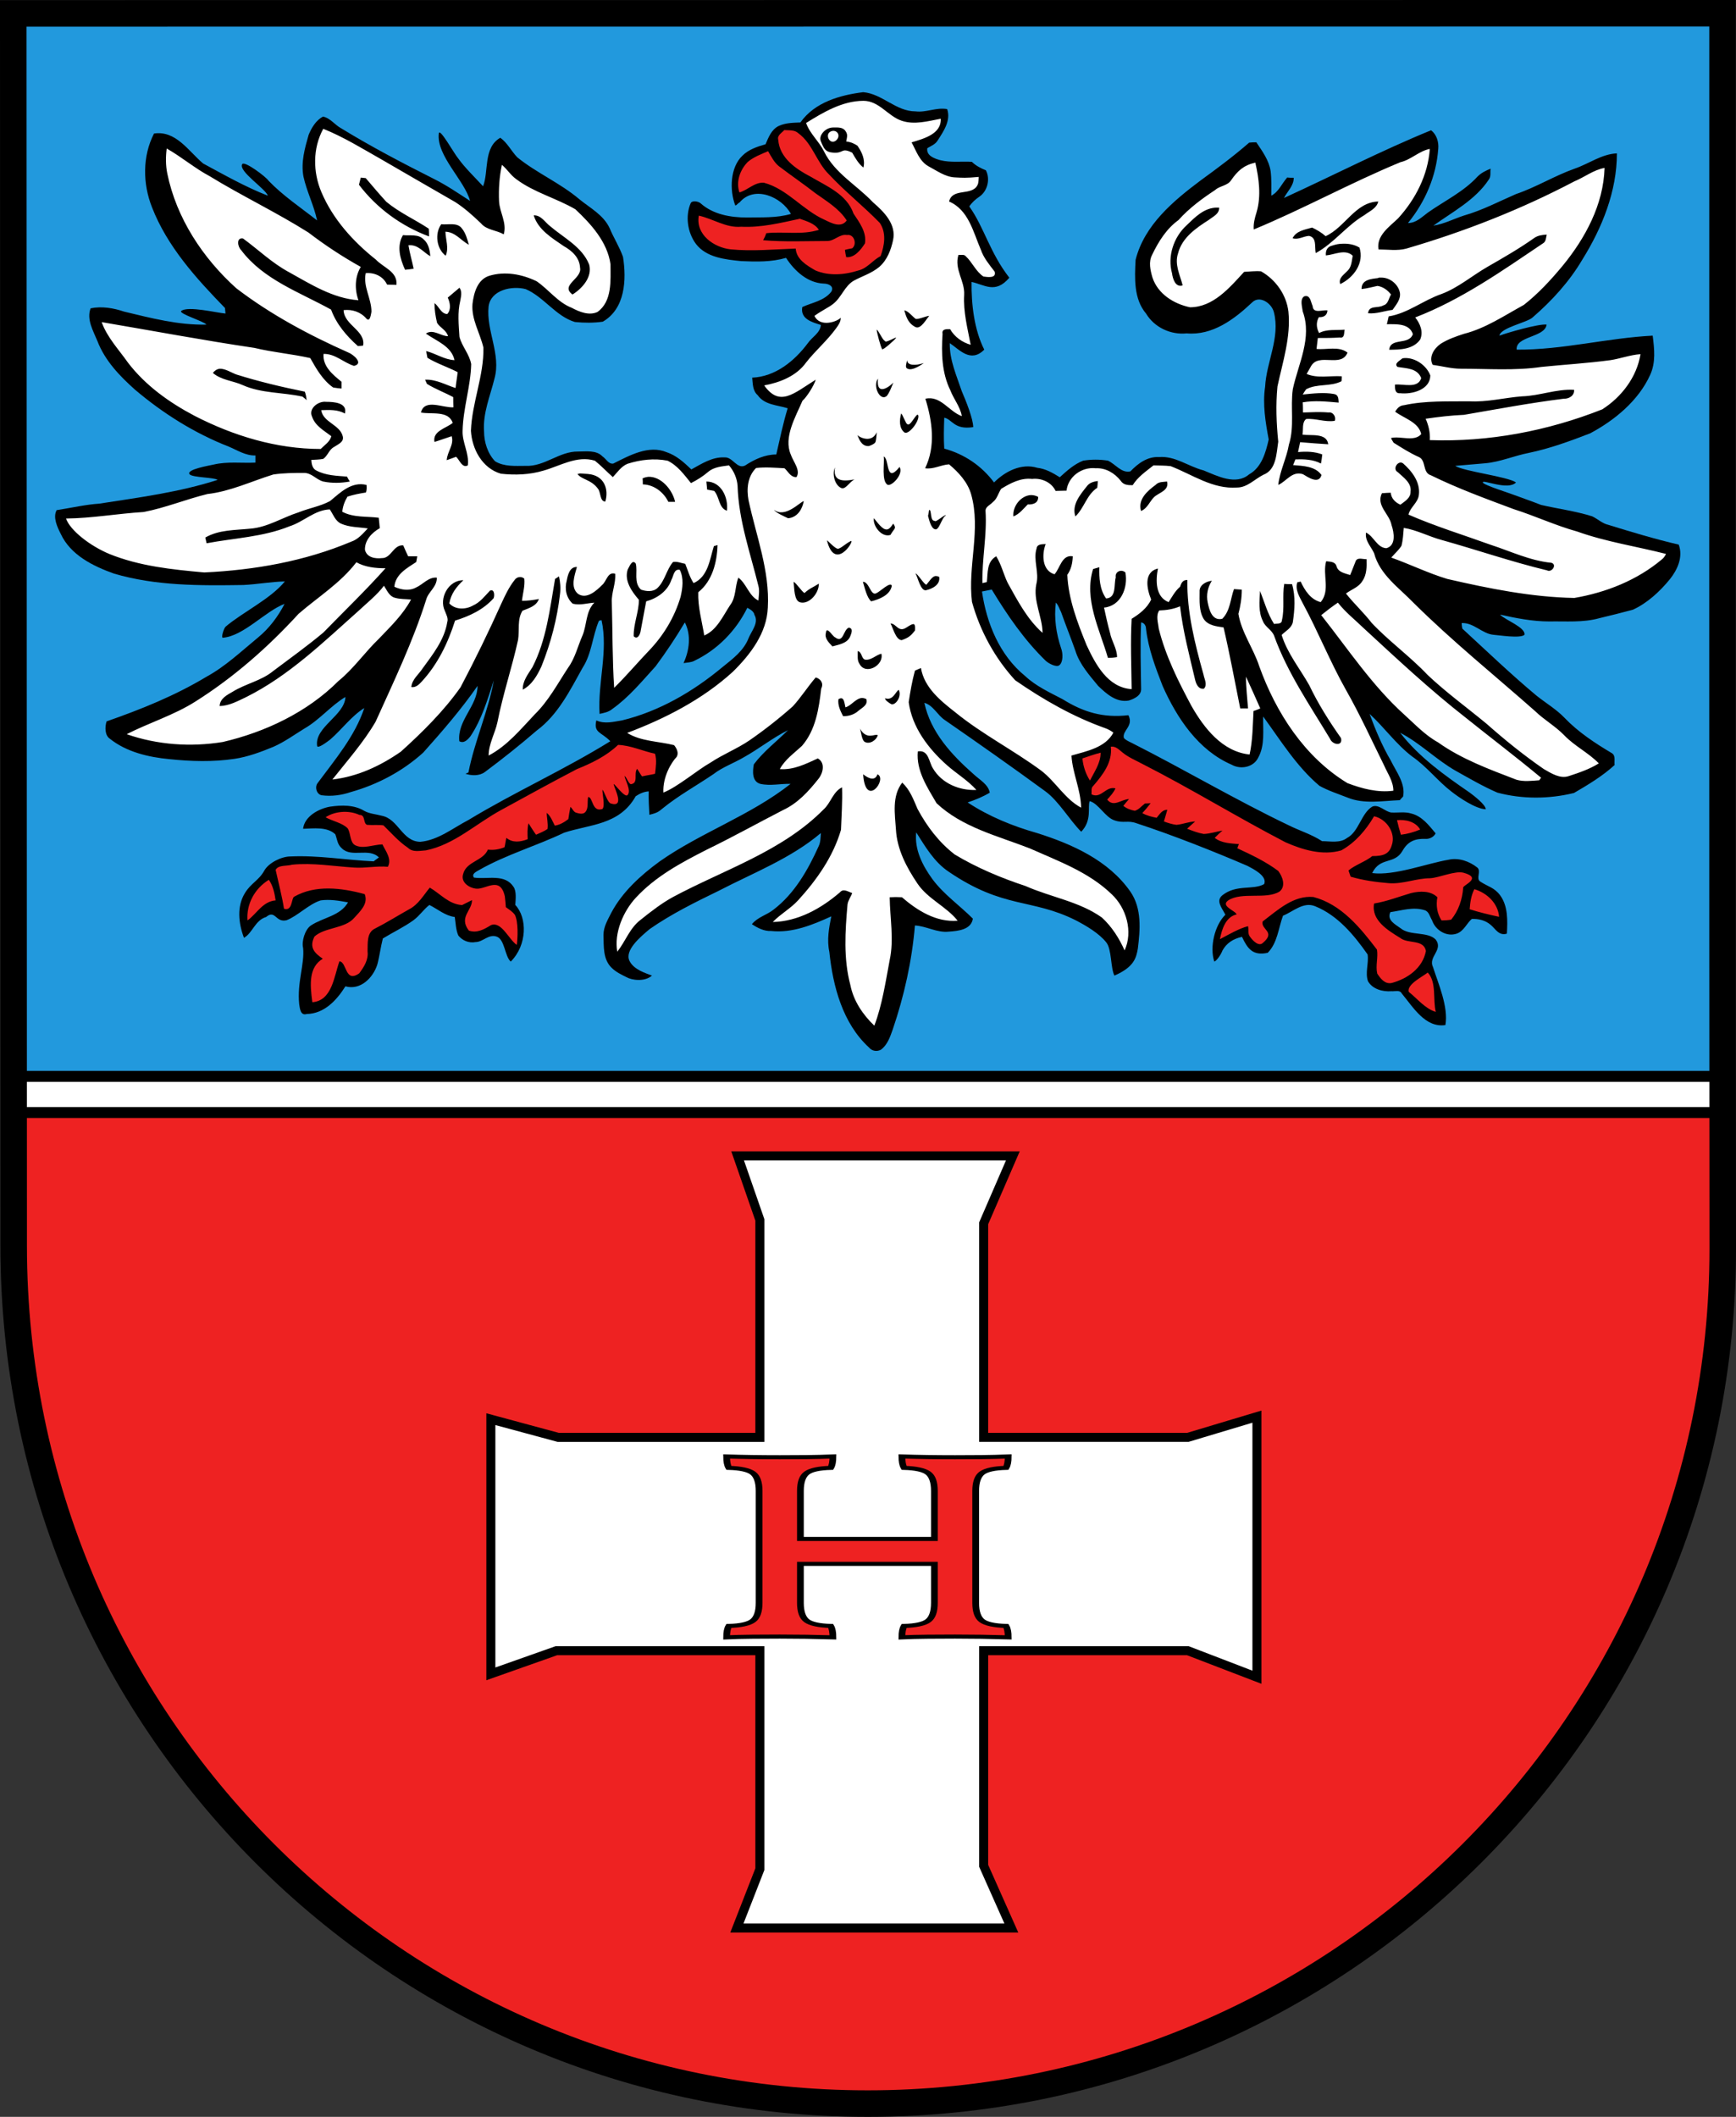
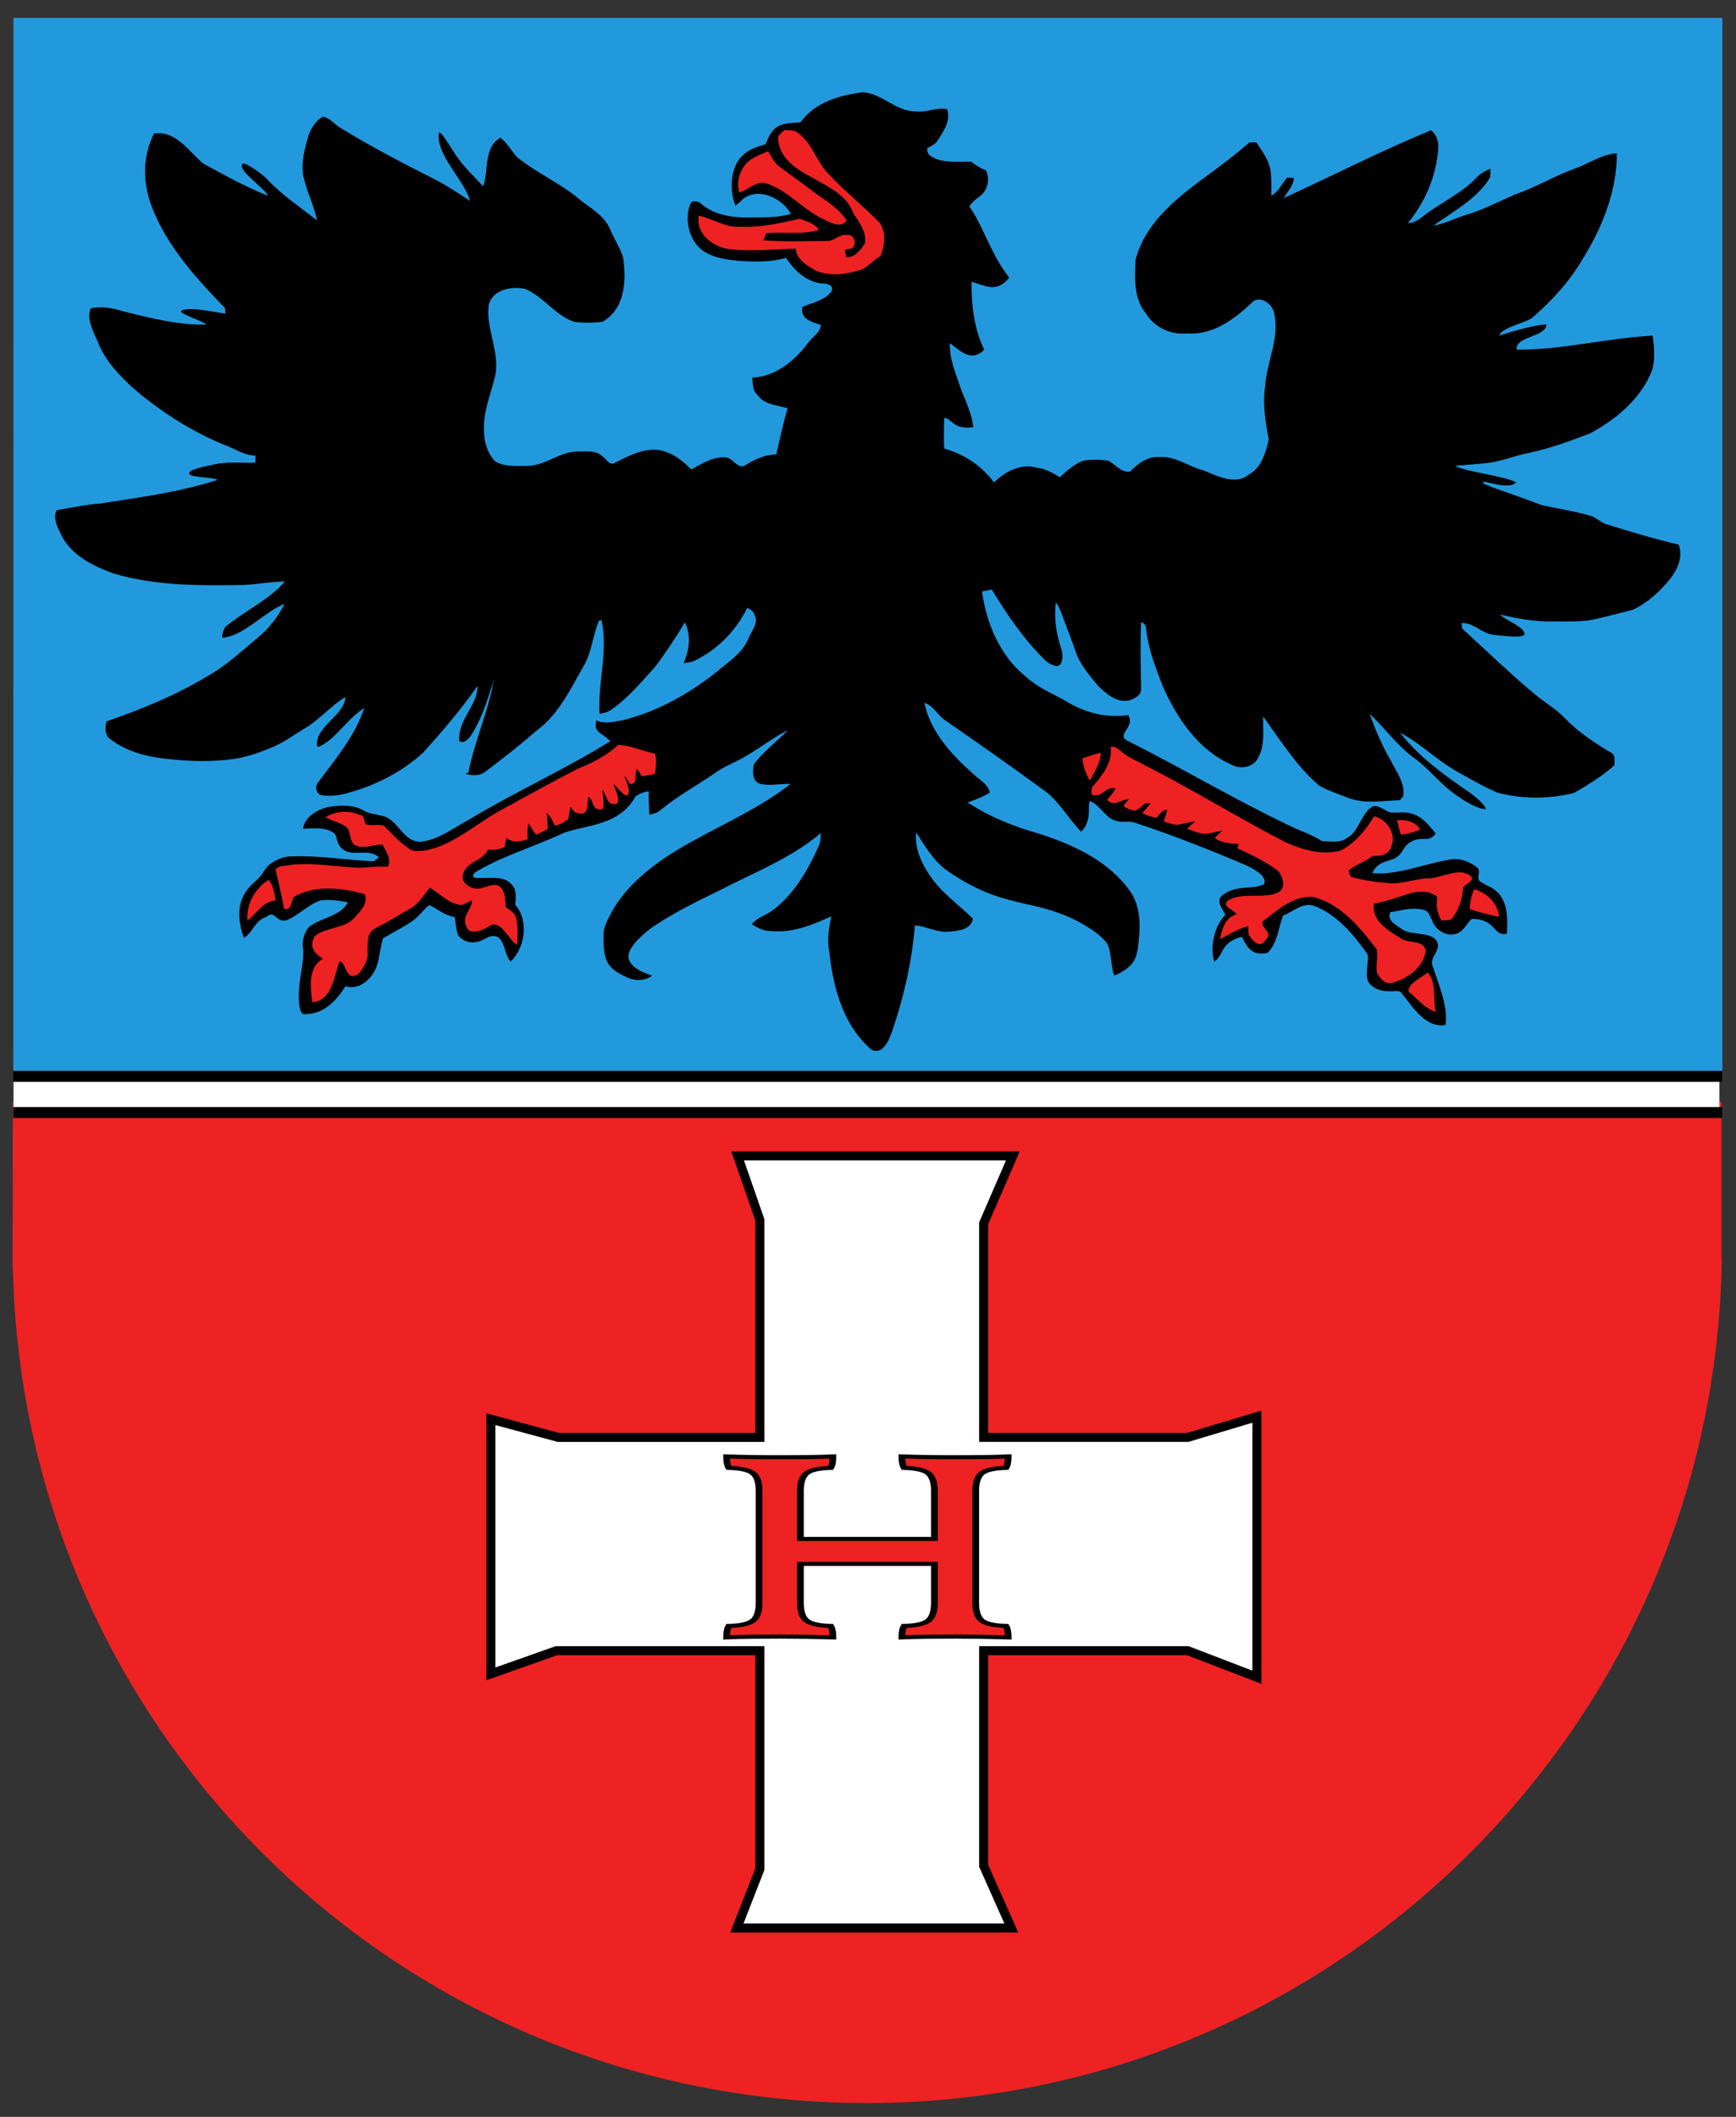
<svg xmlns="http://www.w3.org/2000/svg" xmlns:ns1="http://www.inkscape.org/namespaces/inkscape" xmlns:ns2="http://sodipodi.sourceforge.net/DTD/sodipodi-0.dtd" xmlns:xlink="http://www.w3.org/1999/xlink" height="609.56" width="500" id="svg2" version="1.1" ns1:version="0.48.4 r9939" ns2:docname="Wappen Hochspeyer.svg">
  <rect width="100%" height="100%" fill="#333333" stroke="none" />
  <defs id="defs77">
    <radialGradient gradientTransform="matrix(1.215,0,0,1.267,-839.192,-490.489)" gradientUnits="userSpaceOnUse" xlink:href="#linearGradient2893" id="radialGradient3236" fy="579.933" fx="858.042" r="300" cy="579.933" cx="858.042" />
    <linearGradient id="linearGradient2893">
      <stop offset="0" style="stop-color:#ffffff;stop-opacity:0.314" id="stop2895" />
      <stop offset="0.19" style="stop-color:#ffffff;stop-opacity:0.251" id="stop2897" />
      <stop offset="0.6" style="stop-color:#6b6b6b;stop-opacity:0.125" id="stop2901" />
      <stop offset="1" style="stop-color:#000000;stop-opacity:0.125" id="stop2899" />
    </linearGradient>
  </defs>
  <ns2:namedview pagecolor="#ffffff" bordercolor="#666666" borderopacity="1" objecttolerance="10" gridtolerance="10" guidetolerance="10" ns1:pageopacity="0" ns1:pageshadow="2" ns1:window-width="924" ns1:window-height="756" id="namedview75" showgrid="false" ns1:zoom="0.70710678" ns1:cx="459.51539" ns1:cy="332.21602" ns1:window-x="0" ns1:window-y="1" ns1:window-maximized="0" ns1:current-layer="g4" fit-margin-top="0" fit-margin-left="0" fit-margin-right="0" fit-margin-bottom="0" ns1:showpageshadow="false" showborder="false" />
  <g transform="matrix(0.88,0,0,-0.88,0.018,609.436)" id="g4">
    <path d="M 563.7,342.117 V 686.7 H 4.4 L 4.346,342.117 h 559.4 z" id="path6" ns1:connector-curvature="0" style="fill:#2299dd" />
    <path style="fill:#ee2222;fill-opacity:1" d="m 898.125,373.031 -0.031,17.375 0,1.188 0.031,0 c 1.228,51.468 43.166,92.281 94.594,92.281 51.41,-0.014 93.322,-41.346 94.594,-92.281 0.01,-0.375 0.026,-0.749 0.031,-1.125 l -0.031,0 0,-17.438 z" id="path10" ns1:connector-curvature="0" ns2:nodetypes="cccccccccc" transform="matrix(2.956,0,0,-2.956,-2650.669,1434.712)" />
    <g transform="matrix(10.27,0,0,-6.2,-8089.112,2574.425)" style="font-size:14px;font-style:normal;font-variant:normal;font-weight:bold;font-stretch:normal;line-height:125%;letter-spacing:1.96px;word-spacing:0px;fill:#ee2222;fill-opacity:1;stroke:#000000;stroke-width:0.215;stroke-miterlimit:4;stroke-opacity:1;font-family:Bitstream Vera Serif;-inkscape-font-specification:Bitstream Vera Serif Bold" id="flowRoot3856">
      <g id="g3901" transform="matrix(0.167,0,0,0.277,895.719,260.414)">
        <g style="display:inline" id="layer1" transform="translate(0,6.877)">
          <path style="fill:#ffffff;fill-opacity:1;fill-rule:evenodd;stroke:#000000;stroke-width:1.719;stroke-linecap:butt;stroke-linejoin:miter;stroke-miterlimit:4;stroke-opacity:1;stroke-dasharray:none;display:inline" id="path5511" d="m -506.401,369.004 52.524,1.5e-4 -5.572,12.847 0,40.788 38.967,0 13.181,-3.947 0,49.652 -13.181,-5.055 -38.967,-3e-4 0,40.985 5.281,11.848 -52.372,0 4.383,-11.206 0,-41.627 -38.837,3e-4 -12.496,4.412 -2.1e-4,-48.527 12.839,3.465 38.494,0 0,-41.431 z" ns1:connector-curvature="0" ns2:nodetypes="ccccccccccccccccccccc" />
        </g>
        <g style="display:inline" id="layer2" />
        <g style="display:inline" id="layer3" />
      </g>
      <path d="m 817.421,386.066 -4.27,0 0,2.06 c -10e-6,0.467 0.068,0.782 0.203,0.945 0.135,0.163 0.39,0.254 0.763,0.273 0.047,0.131 0.07,0.331 0.07,0.602 -0.56,-0.028 -1.125,-0.042 -1.694,-0.042 -0.271,0 -0.56,0.002 -0.868,0.007 -0.308,0.005 -0.583,0.016 -0.826,0.035 -10e-6,-0.271 0.023,-0.471 0.07,-0.602 0.373,-0.018 0.627,-0.109 0.763,-0.273 0.135,-0.163 0.203,-0.478 0.203,-0.945 l 0,-5.908 c 0,-0.467 -0.068,-0.781 -0.203,-0.945 -0.135,-0.163 -0.39,-0.254 -0.763,-0.273 -0.047,-0.131 -0.07,-0.331 -0.07,-0.602 0.513,0.028 1.078,0.042 1.694,0.042 0.298,1e-5 0.585,-0.002 0.861,-0.007 0.275,-0.005 0.553,-0.016 0.833,-0.035 -10e-6,0.271 -0.023,0.471 -0.07,0.602 -0.373,0.018 -0.628,0.109 -0.763,0.273 -0.135,0.163 -0.203,0.478 -0.203,0.945 l 0,2.534 4.27,0 0,-2.534 c 0,-0.467 -0.068,-0.781 -0.203,-0.945 -0.135,-0.163 -0.39,-0.254 -0.763,-0.273 -0.047,-0.131 -0.07,-0.331 -0.07,-0.602 0.513,0.028 1.078,0.042 1.694,0.042 0.299,10e-6 0.586,-0.002 0.861,-0.007 0.275,-0.005 0.553,-0.016 0.833,-0.035 -10e-6,0.271 -0.023,0.471 -0.07,0.602 -0.373,0.018 -0.627,0.109 -0.763,0.273 -0.135,0.163 -0.203,0.478 -0.203,0.945 l 0,5.908 c -10e-6,0.467 0.068,0.782 0.203,0.945 0.135,0.163 0.39,0.254 0.763,0.273 0.047,0.131 0.07,0.331 0.07,0.602 -0.56,-0.028 -1.125,-0.042 -1.694,-0.042 -0.271,0 -0.56,0.002 -0.868,0.007 -0.308,0.005 -0.583,0.016 -0.826,0.035 -10e-6,-0.271 0.023,-0.471 0.07,-0.602 0.373,-0.018 0.628,-0.109 0.763,-0.273 0.135,-0.163 0.203,-0.478 0.203,-0.945 z" style="stroke-width:0.215;font-family:Vollkorn Regular;-inkscape-font-specification:Vollkorn Regular" id="path3865" ns1:connector-curvature="0" ns2:nodetypes="ccccccssccsssscccsccccccsccccsccccccccsscccsc" />
    </g>
  </g>
  <rect style="fill:#ffffff;fill-opacity:1;fill-rule:nonzero;stroke:none" id="rect3854" width="491.336" height="10.393" x="3.895" y="310.066" />
-   <path d="M 496.13,3.82 3.82,3.856 3.941,358.916 c 0.12,136.897 110.631,246.824 245.979,246.824 135.418,0 246.26,-109.856 246.26,-246.12 -0.102,-118.205 -0.049,-237.284 -0.049,-355.8 z" id="path14" ns1:connector-curvature="0" style="fill:none;stroke:#000000;stroke-width:7.641;stroke-linecap:square" ns2:nodetypes="cccscc" />
  <g transform="matrix(0.88,0,0,0.88,0.018,-36.396)" id="g18">
    <path d="m 4.316,405.399 h 559.3" id="path20" ns1:connector-curvature="0" style="fill:none;stroke:#000000;stroke-width:3.574" />
    <path style="fill:none;stroke:#000000;stroke-width:3.574" ns1:connector-curvature="0" id="path3082" d="m 4.316,393.574 h 559.3" />
  </g>
  <g id="g3014" transform="translate(-2.304,1.581418e-8)">
    <path ns1:connector-curvature="0" id="path8" d="m 264.562,652.47 c 4.687,6.604 12.888,8.947 20.557,9.906 6.284,-0.533 10.651,-6.284 17.148,-6.284 3.515,-0.426 6.817,1.385 10.332,0.746 1.278,-3.728 -1.172,-7.243 -3.089,-10.225 -0.746,-1.278 -2.13,-1.811 -3.408,-2.556 -0.426,-2.45 2.343,-3.408 4.26,-3.941 3.408,-0.852 6.923,-0.32 10.332,-0.533 1.278,-1.278 2.982,-2.13 4.58,-2.769 1.491,-2.876 0.533,-6.817 -2.13,-8.627 -1.278,-0.852 -2.45,-1.917 -3.302,-3.195 4.9,-6.923 6.71,-15.125 13.101,-23.326 -4.58,-5.432 -8.201,-2.237 -12.355,-1.385 -0.107,-7.243 0.852,-15.657 4.154,-22.155 -4.474,-4.474 -8.095,0 -11.29,2.13 -0.107,-5.539 2.237,-10.651 3.941,-15.764 1.385,-3.195 3.728,-9.054 3.728,-11.716 -6.284,-0.959 -6.817,2.556 -9.48,3.089 -0.107,-3.408 -0.213,-6.71 0,-10.119 6.604,-1.811 12.249,-5.645 16.296,-11.077 3.621,3.621 8.947,6.391 14.166,4.793 2.769,-0.32 5.113,-1.704 7.349,-3.089 2.343,2.13 4.687,4.26 7.669,5.432 2.663,0.426 5.432,0.426 8.095,0 2.556,-1.172 4.367,-4.154 7.349,-3.515 2.45,2.556 5.539,4.9 9.373,4.687 5.326,0.426 9.586,-3.089 14.592,-4.367 4.474,-1.811 10.545,-5.006 14.912,-1.278 4.047,2.237 5.432,7.136 6.391,11.397 -1.065,5.752 -2.024,11.503 -1.172,17.255 0.426,8.201 5.006,16.083 2.876,24.391 -0.746,2.982 -4.687,5.645 -7.136,3.195 -5.858,-5.539 -12.994,-10.864 -21.409,-10.119 -5.219,-0.533 -10.545,1.917 -13.314,6.497 -4.047,4.793 -3.728,11.61 -3.408,17.575 2.876,11.397 12.355,19.279 21.302,25.989 5.432,3.941 10.864,7.988 15.87,12.355 0.852,0.107 1.598,0.107 2.343,0.107 1.917,-2.876 4.154,-5.858 4.687,-9.48 0.32,-2.663 0.213,-5.326 0.213,-7.988 2.45,1.278 3.408,3.941 5.219,5.965 0.426,-0.107 1.598,-0.107 2.13,-0.107 0,-2.663 -2.13,-4.474 -3.195,-6.604 16.083,7.349 31.741,15.444 48.143,22.155 1.811,-1.385 2.556,-3.834 2.343,-6.071 -0.639,-8.947 -4.26,-17.361 -9.906,-24.285 2.663,0 4.474,1.917 6.497,3.408 5.432,3.834 11.716,6.817 16.296,11.823 1.172,1.172 2.663,1.917 4.26,2.556 -0.213,-1.172 0.213,-2.556 -0.639,-3.621 -4.367,-6.604 -11.716,-10.438 -18.107,-15.018 3.515,0.533 6.71,2.237 10.012,3.302 5.965,1.704 11.397,4.58 17.042,7.03 6.604,2.237 12.568,5.965 19.172,8.308 4.687,1.598 8.841,4.793 13.847,5.006 0,-12.355 -4.793,-24.285 -11.29,-34.723 -4.26,-7.243 -10.012,-13.527 -16.296,-18.959 -1.811,-1.704 -10.438,-3.302 -10.864,-5.965 2.237,0.852 12.781,3.941 15.444,3.621 -0.533,-4.26 -10.225,-3.728 -9.799,-8.201 15.018,-0.107 29.717,3.834 44.522,4.58 0.533,-4.367 1.065,-8.734 -0.852,-12.888 -3.834,-8.414 -11.61,-14.805 -19.598,-19.066 -6.604,-2.556 -13.314,-5.006 -20.024,-6.391 -4.9,-0.959 -9.48,-2.982 -14.273,-3.408 -2.45,-0.213 -7.562,-0.639 -9.906,-0.852 2.769,-1.811 17.255,-3.515 19.918,-5.432 -2.663,-2.769 -11.184,1.172 -10.864,0 0.213,-0.852 8.841,-3.515 10.119,-4.047 2.876,-1.065 5.965,-2.13 8.947,-3.302 5.539,-1.278 11.29,-2.024 16.722,-3.728 1.811,-0.852 3.302,-2.343 5.219,-2.769 7.562,-2.343 15.338,-4.687 23.113,-6.497 1.491,-4.047 -0.426,-8.201 -2.876,-11.29 -3.302,-4.047 -7.456,-7.882 -12.142,-10.012 -3.621,-0.959 -7.349,-1.917 -10.971,-2.769 -5.326,-1.491 -10.971,-0.959 -16.403,-1.065 -5.432,0 -10.864,1.065 -16.083,2.237 1.491,-1.704 8.414,-4.154 7.988,-6.604 -1.385,-1.278 -8.414,-0.107 -10.119,0 -3.728,0.32 -6.497,4.047 -10.438,3.834 0,-0.426 0.107,-1.385 0.213,-1.811 7.988,-7.349 15.977,-15.018 24.285,-21.942 3.089,-2.45 6.497,-4.474 9.16,-7.243 4.474,-4.687 10.012,-8.308 15.551,-11.61 1.278,-0.852 0.639,-2.663 0.852,-3.834 -3.941,-3.621 -8.734,-6.497 -13.314,-9.16 -8.308,-2.024 -16.935,-2.024 -25.03,0.107 -4.687,2.024 -9.054,4.58 -13.634,7.136 -6.391,3.621 -11.61,9.054 -18.214,12.462 6.178,-7.988 14.592,-13.953 22.794,-19.598 1.278,-0.959 5.219,-3.941 5.219,-5.432 -3.302,0.107 -8.734,3.834 -11.184,5.752 -4.58,3.515 -8.095,8.201 -12.888,11.503 -5.326,4.047 -9.16,9.586 -13.953,13.953 1.917,-5.219 4.154,-10.545 6.923,-15.231 1.811,-3.728 4.9,-7.562 4.047,-11.823 -0.213,-0.213 -0.852,-0.852 -1.065,-1.172 -5.645,-0.213 -11.716,-1.385 -17.148,0.852 -2.982,1.172 -6.284,2.237 -9.16,3.834 -7.456,6.284 -12.675,14.805 -18.427,22.687 -0.107,-4.474 0.639,-9.373 -1.598,-13.421 -1.491,-3.195 -5.752,-4.047 -8.734,-2.343 -10.864,4.687 -17.894,15.231 -22.581,25.776 -2.343,6.071 -4.687,12.142 -5.432,18.746 0,0.852 -0.533,1.917 -1.598,2.024 -0.32,-7.243 -0.107,-14.486 0,-21.728 0.107,-2.237 -2.343,-3.302 -4.047,-3.834 -4.047,-0.746 -7.349,2.237 -10.012,4.793 -2.876,3.515 -6.071,7.03 -7.456,11.503 -1.491,4.26 -3.195,8.414 -4.687,12.675 -0.533,0.959 -0.852,2.237 -1.704,3.089 -0.639,-5.113 0.107,-10.119 1.704,-14.912 0.639,-1.598 0.746,-4.687 -0.639,-5.645 -0.959,-0.639 -3.302,0.533 -4.367,1.491 -7.03,6.817 -12.568,14.912 -17.681,23.326 l -3.195,-0.639 c 1.491,-10.332 5.752,-20.876 14.166,-27.693 3.515,-3.302 7.988,-5.326 12.249,-7.562 6.817,-4.26 13.314,-6.178 21.515,-5.219 1.811,-3.621 -2.13,-5.006 -1.491,-7.456 0.639,-0.746 1.704,-1.172 2.556,-1.598 17.255,-8.734 33.977,-18.64 51.339,-26.948 3.621,-1.811 7.562,-2.982 10.971,-5.219 2.663,0 5.858,-0.746 8.201,1.065 3.834,2.024 4.58,7.988 8.201,10.225 2.13,0.959 4.26,-1.704 6.284,-1.917 2.237,-0.107 4.474,0.32 6.497,-0.32 3.515,-0.852 5.752,-3.834 7.988,-6.497 -0.639,-1.278 -2.13,-1.917 -3.408,-1.811 -3.302,0.107 -5.645,-0.746 -7.456,-3.941 -2.663,-4.58 -7.243,-1.811 -9.906,-7.243 7.243,-0.959 18.001,3.195 25.03,4.367 3.302,0.746 6.817,-0.533 9.373,-2.556 1.385,-1.172 -0.533,-3.621 0.959,-4.58 2.556,-1.704 4.58,-1.917 6.497,-4.474 2.663,-3.621 2.45,-8.414 2.237,-12.568 -2.663,-0.852 -3.834,1.704 -5.326,2.876 -1.704,1.491 -4.047,2.024 -6.178,1.917 -1.704,-1.491 -2.556,-3.941 -4.9,-4.793 -3.408,-1.172 -7.03,1.172 -8.095,4.367 -0.746,1.172 -0.959,2.876 -2.45,3.302 -3.728,1.172 -7.456,-0.107 -11.184,-0.639 -1.278,-2.663 1.704,-4.047 3.408,-5.326 2.982,-2.45 8.734,-0.959 11.397,-3.621 2.663,-3.408 -2.556,-5.645 -0.852,-9.054 1.704,-5.326 5.113,-13.101 4.047,-18.959 -6.604,-0.959 -10.545,5.858 -14.273,10.332 -0.639,1.278 -2.237,0.639 -3.408,0.746 -2.769,-0.213 -6.178,0.639 -7.669,3.302 -0.959,2.876 0.32,5.858 -0.107,8.734 -4.474,6.391 -9.799,12.781 -17.148,15.764 -3.834,1.598 -7.136,-1.704 -10.545,-3.089 -1.491,-4.047 -1.811,-8.947 -5.006,-12.142 -4.9,-1.065 -6.604,1.385 -8.414,5.219 -2.982,-0.639 -5.113,-2.13 -6.391,-4.474 -0.426,-1.172 -1.811,-3.302 -2.663,-3.621 -1.598,4.687 0.107,11.929 3.621,15.338 -1.278,2.45 -3.195,4.58 -0.959,6.391 4.58,3.621 10.012,1.598 13.634,3.621 1.172,2.663 -3.621,5.006 -5.432,5.965 -10.864,4.687 -24.604,10.119 -36.321,13.953 -2.876,1.065 -4.26,-0.107 -7.243,0.959 -2.982,0.959 -5.219,5.539 -8.095,6.284 -0.746,-1.917 0.852,-6.284 -2.769,-10.012 -3.834,3.834 -7.349,10.012 -11.716,13.208 -10.758,7.882 -21.835,15.657 -32.912,23.326 -2.45,1.598 -3.728,4.793 -6.71,5.645 2.024,-9.586 8.947,-17.042 16.083,-23.326 2.024,-1.917 4.793,-3.302 5.326,-6.071 -2.343,-1.385 -4.687,-2.343 -7.243,-3.195 6.923,-4.58 14.805,-7.775 22.687,-10.012 11.503,-3.621 23.433,-8.947 30.569,-19.172 3.834,-5.539 3.195,-12.568 2.45,-18.64 -0.533,-3.089 -1.278,-6.071 -7.669,-8.841 -1.278,2.45 -0.852,8.627 -2.663,10.864 -2.343,2.982 -6.71,5.539 -10.012,7.243 -14.486,7.243 -23.539,3.621 -41.54,15.87 -4.793,3.195 -7.669,8.201 -10.651,12.888 -0.639,-5.645 2.13,-10.971 5.326,-15.338 3.728,-5.006 8.841,-8.521 13.208,-12.888 -0.533,-3.621 -4.793,-4.047 -7.882,-4.26 -3.834,-0.426 -7.243,1.811 -11.077,2.024 -0.959,-11.503 -3.515,-23.007 -7.243,-33.977 -0.852,-2.343 -1.704,-5.113 -3.941,-6.71 -1.278,-0.639 -2.876,-0.426 -3.834,0.746 -8.627,7.882 -11.823,20.024 -12.994,31.315 -0.852,3.941 -0.107,7.882 0.639,11.61 -6.071,-2.769 -12.781,-5.539 -19.705,-4.793 -2.237,-0.107 -4.367,0.959 -6.284,2.237 1.917,2.343 4.9,2.982 7.136,4.793 6.817,5.219 11.184,12.888 14.699,20.663 0.639,1.278 0.639,2.876 0.746,4.367 -9.799,-8.308 -22.048,-12.994 -33.338,-18.853 -7.882,-3.834 -15.657,-7.669 -22.687,-12.568 -3.195,-2.663 -8.308,-7.03 -6.604,-10.438 1.385,-2.876 5.432,-4.047 7.349,-4.793 -2.45,-2.13 -6.604,-1.491 -8.308,-0.533 -1.704,0.852 -3.515,1.704 -4.9,3.089 -2.876,2.769 -2.556,7.03 -2.663,10.758 0,2.663 1.385,4.9 2.556,7.243 3.621,6.817 9.586,12.249 15.87,16.829 13.527,9.48 29.717,15.018 42.818,25.35 -3.302,0.107 -6.604,-0.746 -9.906,0 -2.769,0.746 -2.556,4.154 -2.13,6.391 3.195,4.26 7.456,7.456 11.184,11.184 -5.113,-2.556 -9.586,-6.178 -14.592,-8.947 -3.302,-1.917 -6.923,-3.195 -9.799,-5.432 -5.645,-3.834 -11.503,-7.03 -16.722,-11.29 -1.172,-0.959 -1.598,-1.385 -4.26,-2.024 -0.107,1.811 -0.32,5.858 -0.213,7.669 -1.598,-0.107 -2.982,-0.746 -4.26,-1.598 -5.326,-9.48 -15.018,-9.16 -23.433,-11.929 -9.16,-4.367 -18.853,-7.136 -27.693,-12.142 -0.852,-0.533 -2.769,-1.278 -1.811,-2.556 4.58,-0.639 10.119,1.385 12.994,-3.089 0.959,-1.491 0.639,-4.047 0.533,-5.858 3.941,-4.154 3.941,-13.101 -1.491,-18.533 -2.024,1.811 -1.917,7.349 -4.687,8.201 -2.556,0.852 -4.474,-1.811 -6.817,-1.811 -2.237,-0.426 -4.367,0.533 -5.645,2.13 -0.852,1.917 -0.852,4.047 -1.172,6.071 -3.195,0.426 -5.539,2.556 -8.308,3.941 -1.917,-1.491 -3.195,-3.515 -5.219,-5.006 -3.089,-2.237 -6.71,-3.941 -10.012,-5.965 -0.746,-2.876 -1.065,-5.752 -1.811,-8.521 -1.385,-4.367 -5.539,-8.521 -10.438,-7.136 -2.876,-4.58 -6.923,-8.947 -12.675,-9.054 -2.024,-0.639 -2.237,1.811 -2.45,3.195 -0.746,7.136 1.811,13.101 1.278,18.427 -0.533,2.024 0.533,5.965 2.556,7.349 4.047,2.663 9.586,3.089 12.142,7.562 -2.876,0.533 -5.965,1.065 -8.947,0.639 -3.834,-1.172 -7.562,-5.113 -11.184,-6.497 -3.621,-0.852 -3.621,3.621 -6.678,1.065 -3.621,-1.065 -4.41,-5.219 -7.243,-6.817 -1.811,4.793 -2.386,10.332 0.341,14.699 2.034,3.302 4.527,4.047 6.337,7.349 1.481,2.556 5.645,4.58 8.521,4.58 9.054,0.426 18.107,-1.172 27.267,-1.598 0.32,0.32 1.278,0.959 1.704,1.278 -3.302,3.302 -8.947,-0.213 -12.142,2.982 -1.491,1.278 -1.491,2.876 -2.13,4.58 -2.663,2.556 -7.136,1.917 -10.545,1.811 0.426,4.047 5.113,6.604 8.841,7.243 3.728,0.533 7.882,0.639 11.184,-1.385 1.704,-0.959 3.834,-1.065 5.752,-1.598 5.432,-1.065 6.604,-8.414 12.568,-8.521 5.858,0.533 10.651,4.474 15.764,7.136 15.125,9.16 31.315,16.403 46.439,25.776 -2.982,3.089 -5.539,2.663 -4.58,6.817 2.769,-1.278 5.645,-0.426 8.414,0 12.249,2.982 23.326,9.48 32.912,17.468 3.302,2.663 6.923,5.326 8.521,9.48 0.959,2.343 3.408,5.006 1.917,7.562 -0.213,1.172 -1.385,1.811 -2.343,2.343 -3.728,-7.562 -9.799,-13.74 -17.361,-17.361 -0.959,-0.533 -2.237,-0.533 -3.515,-0.746 1.917,4.154 2.556,9.16 0.426,13.314 -2.982,-5.006 -6.178,-9.799 -9.586,-14.379 -4.474,-4.9 -8.734,-10.119 -14.166,-13.953 -1.278,-1.065 -2.769,-1.278 -4.154,-1.598 -0.639,10.225 2.876,20.557 0.639,30.675 -0.213,-0.107 -0.639,-0.107 -0.852,-0.213 -2.13,-5.006 -2.343,-10.758 -5.326,-15.338 -4.154,-7.456 -8.095,-15.444 -15.018,-20.557 -5.539,-4.793 -11.184,-9.267 -17.042,-13.634 -1.811,-1.278 -4.26,-1.172 -6.284,-0.533 l 0.959,0.426 c 2.024,10.332 6.497,20.024 8.308,30.143 -2.024,-6.178 -3.941,-12.781 -7.669,-18.32 -0.852,-1.065 -2.13,-2.45 -3.621,-1.598 -0.746,6.817 5.965,11.503 5.965,18.107 -5.326,-7.669 -11.503,-14.805 -17.788,-21.835 -6.71,-6.071 -14.912,-10.438 -23.646,-12.888 -3.089,-1.065 -6.391,-1.491 -9.586,-1.065 -1.704,0.32 -2.343,2.769 -1.278,4.047 5.752,7.775 12.142,15.231 15.231,24.498 -4.26,-2.663 -7.349,-7.03 -11.184,-10.332 -0.852,-0.639 -4.154,-3.195 -4.26,-2.024 -0.852,6.178 9.054,9.906 9.267,15.977 -4.793,-2.876 -8.414,-7.456 -13.421,-10.332 -3.302,-2.024 -6.497,-4.367 -10.119,-5.965 -4.111,-1.704 -8.414,-3.302 -12.718,-3.941 -7.094,-1.065 -14.294,-0.852 -21.356,-0.107 -6.859,0.639 -14.081,2.343 -19.524,6.71 -1.576,1.065 -1.651,3.728 -1.033,5.645 11.301,3.941 22.41,8.414 32.667,14.592 6.263,3.408 11.503,8.414 16.946,12.888 3.621,2.982 6.508,6.817 8.638,10.971 -6.263,-2.343 -13.399,-10.545 -20.195,-11.077 -0.682,0 0.373,3.195 0.905,3.621 5.666,4.793 14.709,9.054 19.396,14.805 -4.58,-0.107 -9.085,-0.959 -13.623,-1.172 -14.155,-0.213 -28.62,-0.32 -42.307,3.728 -6.87,2.45 -14.209,6.071 -17.425,12.994 -1.076,2.13 -2.673,5.432 -1.331,7.775 5.443,0.852 9.352,1.811 13.985,2.13 12.994,2.024 26.149,3.728 38.707,7.775 -1.299,0.852 -8.233,0.746 -9.181,1.811 -1.321,1.598 6.508,2.876 7.861,3.195 4.463,1.065 9.128,0.426 13.666,0.639 v 2.343 c -3.174,-0.107 -5.89,1.704 -8.681,2.876 -11.205,4.367 -21.537,10.864 -30.718,18.64 -5.006,4.474 -9.852,9.48 -12.334,15.977 -1.363,3.302 -3.579,7.03 -2.205,10.651 3.653,0.746 7.456,0.107 10.928,-1.065 8.862,-2.13 17.809,-4.474 26.99,-4.26 -0.767,1.065 -9.32,3.621 -8.233,4.474 2.205,1.704 11.674,-0.639 14.464,-0.852 -0.053,0.426 -0.128,1.278 -0.17,1.811 -9.437,9.693 -18.895,20.131 -23.869,32.912 -3.1,7.775 -3.153,16.829 0.65,24.178 7.168,1.065 11.269,-5.752 16.062,-9.799 6.913,-3.728 13.825,-7.669 21.196,-10.545 -0.799,2.343 -9.746,7.988 -8.383,10.332 0.671,1.172 7.807,-4.154 8.606,-5.432 4.708,-4.9 10.459,-8.734 15.892,-12.994 -1.065,5.006 -3.408,9.48 -4.474,14.379 -0.852,4.687 0.426,9.16 1.704,13.634 0.959,2.343 2.45,4.793 4.687,5.965 2.343,-0.426 3.941,-2.769 5.965,-3.834 9.906,-6.071 20.131,-11.397 30.462,-16.616 4.047,-2.024 7.775,-4.58 11.716,-7.136 -1.704,6.604 -11.077,14.805 -10.225,22.048 0.213,2.13 5.006,-6.604 6.391,-8.201 2.024,-2.876 5.645,-6.391 8.095,-9.054 1.917,4.793 0,12.675 5.645,15.87 2.343,-1.704 3.515,-4.26 5.539,-6.391 6.284,-5.113 14.06,-8.414 20.344,-13.74 3.515,-2.876 7.882,-5.113 9.906,-9.48 1.278,-3.089 3.195,-6.071 4.367,-9.373 1.172,-7.456 0.746,-16.935 -6.604,-21.196 -2.876,-0.426 -6.071,-0.426 -9.16,-0.107 -6.284,1.917 -10.119,8.201 -16.083,10.758 -4.474,1.172 -11.397,-0.213 -12.142,-5.645 -0.852,-7.988 4.154,-15.657 1.917,-23.646 -1.385,-5.645 -3.834,-11.29 -3.408,-17.255 0,-3.515 1.172,-7.243 3.621,-9.799 2.982,-1.811 6.604,-1.491 9.906,-1.491 6.284,-0.32 11.077,4.793 17.255,4.687 2.663,0 5.965,0.533 7.988,-1.598 1.172,-0.746 1.917,-2.556 3.515,-2.343 5.326,2.663 11.61,6.178 17.468,3.728 3.195,-1.065 5.645,-3.302 8.095,-5.645 3.302,1.811 6.817,4.154 10.864,3.941 2.663,0.213 4.047,-3.941 6.71,-2.663 3.089,2.024 6.497,3.621 10.225,3.621 1.172,5.113 2.237,10.225 3.728,15.125 -3.408,1.065 -7.562,1.065 -9.799,4.26 -1.704,1.491 -1.598,3.728 -1.811,5.752 7.562,0.32 13.847,5.432 18.214,11.29 1.385,2.024 4.047,3.302 4.26,5.965 -2.769,0.852 -6.817,1.917 -6.071,5.858 3.302,1.491 7.136,2.024 9.48,5.006 1.065,1.811 -0.959,2.663 -2.45,2.663 -5.326,0.213 -9.586,4.154 -12.355,8.414 -4.793,-1.385 -9.693,-1.278 -14.592,-1.065 -5.326,0.533 -11.503,1.172 -14.912,5.645 -2.769,3.728 -3.515,9.16 -1.704,13.314 0.426,0.959 2.45,0.639 3.195,0 4.154,-3.728 9.906,-4.687 15.231,-4.687 4.687,0.107 9.693,-0.213 14.379,1.172 -3.089,5.645 -12.036,9.48 -16.829,3.728 -0.426,-0.107 -0.959,-0.959 -1.385,-0.959 -1.917,5.006 -1.704,12.462 2.343,16.296 2.024,2.024 4.9,2.982 7.562,3.728 0.959,2.237 1.917,4.793 4.26,5.965 2.237,1.065 4.687,1.065 7.136,1.172" transform="matrix(0.88,0,0,-0.88,0.018,609.436)" />
-     <path style="fill:#ffffff" ns1:connector-curvature="0" id="path71" d="m 250.977,29.032 c -6.075,0.026 -11.551,3.293 -16.501,6.383 1.05,3.06 3.75,5.31 5.176,8.221 3.075,6.255 9.451,9.698 14.101,14.634 3.15,2.715 6.75,6.301 5.775,10.861 -0.6,2.775 -1.65,5.7 -3.975,7.726 -2.25,1.875 -4.875,2.625 -7.351,3.975 -2.625,1.5 -3.525,4.8 -5.926,6.676 -1.2,0.975 -3.225,1.875 -5.401,3.45 1.575,3.375 6.526,1.725 7.576,0.525 0,1.2 -0.6,2.025 -1.35,3.075 -2.55,3.525 -5.925,6.376 -8.626,9.826 -2.775,3.9 -7.575,5.776 -12.076,6.601 4.5,6.301 8.476,2.325 14.851,-1.65 -0.525,1.725 -2.55,4.95 -3.825,6.075 -2.025,4.725 -5.475,10.501 -3.375,15.451 0.75,2.175 2.925,4.575 1.65,6.526 -1.725,0.075 -2.4,-1.65 -3.45,-2.55 -2.7,-0.15 -5.551,-0.375 -8.176,-0.075 -2.475,2.4 -2.775,6.075 -2.175,9.301 2.175,10.201 6.151,20.327 5.551,30.903 -0.3,7.351 -5.025,13.501 -10.051,18.452 -8.701,7.951 -19.502,13.501 -30.453,17.626 3.975,2.475 9.076,2.4 13.501,3.525 0.75,0.9 1.425,2.25 0.75,3.375 -1.575,1.65 -4.05,5.776 -3.825,10.276 4.05,-1.575 9.826,-6.526 13.576,-8.626 3.6,-2.4 7.651,-3.975 11.176,-6.376 4.35,-3 8.55,-6.301 12.526,-9.826 2.4,-2.625 4.275,-5.625 6.6,-8.326 1.5,0.45 2.325,1.725 1.575,3.225 -0.675,5.776 -1.575,11.926 -5.55,16.501 -2.25,2.1 -4.875,3.9 -6.375,6.676 3.975,0.3 7.5,-1.5 10.951,-3.075 2.25,1.275 1.5,4.275 0.149,5.926 -2.85,3.6 -6.001,7.051 -10.276,9.001 -7.276,3.75 -14.551,7.801 -21.977,11.401 -7.501,3.825 -14.626,7.651 -20.327,13.801 -3.6,3.9 -6.301,10.126 -5.325,15.526 2.325,-2.925 3.6,-6.826 6.676,-9.151 3,-2.4 6.075,-4.8 9.376,-6.601 14.701,-7.876 31.427,-13.126 43.354,-25.202 2.1,-1.875 2.7,-5.1 5.325,-6.376 0.149,4.05 -0.149,8.176 -0.3,12.226 -2.25,7.726 -6.976,14.401 -12.301,20.252 -2.175,2.4 -5.1,3.975 -7.35,6.301 7.275,-0.15 13.951,-3.9 19.352,-8.551 0.975,-1.2 2.4,-0.15 3.525,0.225 -0.375,1.05 -1.2,2.1 -1.35,3.3 -0.675,7.651 -1.2,15.601 0.825,23.177 0.9,4.575 3.6,8.551 6.901,11.701 2.25,-5.926 3.225,-12.526 4.425,-18.902 1.275,-5.925 0.076,-12.076 0,-18.076 1.2,-0.075 2.325,-0.075 3.525,0 4.425,3.825 9.901,7.276 16.051,6.751 -3.3,-4.125 -8.55,-6.226 -11.551,-10.651 -3.15,-4.65 -5.926,-9.901 -6.226,-15.601 -0.3,-4.5 -1.2,-9.601 1.8,-13.501 2.175,1.95 3.225,4.8 4.425,7.576 2.7,5.025 6.151,9.601 10.726,13.126 6.375,3.825 13.351,6.751 20.402,9.076 7.276,3.225 15.451,4.425 21.977,9.076 2.85,2.625 4.95,5.926 6.525,9.451 2.475,-5.4 0.525,-12.226 -3.75,-16.201 -6.601,-6.376 -15.377,-9.526 -23.627,-13.201 -9.226,-3.6 -19.352,-6.001 -26.777,-12.976 -2.626,-4.5 -5.926,-9.376 -5.401,-14.926 3.15,-0.525 3.15,3 4.35,4.875 2.55,4.35 7.651,6.451 12.526,6.226 -2.476,-2.775 -5.776,-4.725 -8.476,-7.126 -5.325,-4.725 -10.051,-10.876 -11.026,-18.152 0.45,-3 0.975,-6.075 1.8,-9.076 0.375,-0.15 1.275,-0.6 1.725,-0.75 0.975,5.7 5.7,9.451 9.901,12.751 7.726,6.301 16.727,10.876 24.752,16.801 4.125,3.15 6.825,8.176 11.476,10.651 -0.076,-5.175 -2.475,-9.901 -2.775,-15.001 4.35,-1.275 9.751,-2.25 12.076,-6.601 -0.675,-0.525 -1.5,-0.975 -2.325,-1.275 -9.301,-3.3 -17.926,-8.251 -25.952,-13.801 -5.85,-6.376 -10.126,-14.176 -12.451,-22.577 -1.275,-10.276 2.625,-20.777 -0.224,-30.903 -0.975,-3.525 -3.6,-6.376 -6.376,-8.701 -2.4,0.15 -4.5,1.5 -6.901,1.125 3.075,-6.301 2.1,-13.501 0.076,-20.027 4.425,-0.975 6.75,3.675 10.501,5.025 -0.45,-2.7 -2.325,-4.875 -3.3,-7.426 -2.475,-5.025 -2.625,-10.726 -2.251,-16.276 -0.3,-1.5 1.275,-1.35 2.175,-1.35 1.275,2.25 3.525,3.825 5.926,4.5 -0.9,-4.725 -2.175,-9.526 -1.875,-14.401 0.224,-3.975 -2.926,-7.351 -1.65,-11.476 0.675,0.075 1.65,-0.225 2.1,0.375 1.875,1.725 2.925,4.425 5.101,5.851 1.125,0.15 3.825,0.6 3.225,-1.425 -1.5,-1.95 -3.15,-3.9 -3.975,-6.301 -2.175,-5.018 -3.525,-11.483 -9.151,-13.876 0.976,-4.02 6.526,-1.5 8.176,-4.71 0.375,-0.713 0.3,-1.583 0.375,-2.37 -3.75,0.345 -4.726,0.247 -6.976,0.128 -2.7,-0.15 -5.101,-1.92 -7.5,-3.188 -2.625,-1.463 -3.525,-4.463 -4.875,-6.886 3.375,-1.05 8.625,-2.355 8.401,-6.811 -3.675,0.683 -7.576,1.83 -11.251,0.578 -3.975,-1.313 -6.45,-5.73 -11.026,-5.738 z m -5.325,8.476 c 0.975,1.23 0.6,1.86 0.375,3.24 1.2,0.113 2.1,0.473 3.225,1.2 1.275,1.808 2.325,4.028 1.725,6.301 -1.425,-1.11 -2.325,-2.723 -3.225,-4.283 -3.3,-1.62 -2.25,0.33 -5.7,-0.03 -1.875,-0.195 -2.4,-0.885 -3.375,-3.383 -0.6,-1.628 1.425,-3.825 3.525,-3.84 1.35,-0.013 2.625,-0.12 3.45,0.795 z M 95.414,37.08 c -3.075,5.61 -3,12.489 -0.525,18.279 3.3,7.771 9.151,14.221 15.676,19.397 2.175,2.325 6.301,3.45 5.926,7.276 -0.675,0 -2.025,-0.075 -2.7,-0.075 -1.125,-2.4 -3.6,-3.525 -6.151,-3.3 -0.825,3.825 1.65,7.276 1.65,11.101 -0.15,0.675 -0.375,3.075 -1.425,2.025 -1.65,-1.95 -4.125,-2.775 -6.6,-2.475 0.15,4.35 6.376,5.851 5.625,10.201 -0.375,0.075 -1.125,0.15 -1.5,0.15 -3.3,-2.925 -6.225,-6.376 -7.726,-10.501 -9.076,-5.025 -19.502,-8.626 -25.877,-17.101 -1.05,-0.975 -1.5,-3.75 0.525,-3.375 4.425,3.225 8.326,7.051 13.201,9.676 6.226,3.45 12.676,7.576 20.027,8.101 -1.125,-3.15 -1.05,-6.751 0.675,-9.601 C 100.964,73.931 95.939,70.63 91.138,66.955 81.912,61.135 72.012,56.447 62.711,50.746 c -4.335,-2.303 -8.086,-5.543 -12.391,-7.981 -0.315,2.378 -0.315,4.8 0.157,7.163 2.633,12.886 10.216,24.377 19.884,33.078 9.901,7.576 21.002,13.501 32.328,18.527 1.35,0.525 4.5,3.15 1.575,3.825 -3.075,-0.975 -5.401,-3.525 -8.776,-3.45 -0.3,3.6 2.7,6 5.175,8.026 v 1.95 c -0.825,-0.075 -1.575,-0.15 -2.4,-0.3 -3,-2.1 -4.875,-5.401 -6.601,-8.476 C 86.338,101.908 80.862,101.458 75.612,100.183 60.933,98.008 46.202,95.232 31.591,92.757 c 1.583,4.425 4.905,7.876 7.598,11.701 5.055,6.601 11.926,11.476 19.187,15.301 11.236,5.776 23.612,9.526 36.288,9.526 1.125,-1.125 2.625,-2.025 3.075,-3.675 -2.025,-1.575 -4.65,-2.925 -5.55,-5.625 -1.125,-2.325 1.8,-4.575 4.05,-4.275 2.175,0 6.226,0.225 5.4,3.375 -2.1,-1.2 -4.5,-1.05 -6.826,-0.975 0.6,3.6 5.4,4.125 6.226,7.576 0.375,1.65 -1.425,2.25 -2.475,3 -1.5,0.75 -1.8,2.475 -3.15,3.45 -1.125,0.225 -2.25,0.225 -3.45,0.3 0.075,1.125 0.3,2.55 1.5,3.075 2.7,1.425 5.851,1.5 8.776,1.725 0.225,0.45 0.6,1.125 0.825,1.425 -2.55,0.45 -5.1,0.525 -7.651,0 -2.025,-0.525 -3.375,-2.55 -5.625,-2.475 -2.85,0 -5.776,0 -8.776,0.45 -6.301,1.95 -12.376,4.875 -18.977,5.625 -6.128,1.5 -12.114,3.975 -18.354,5.175 -7.486,0.45 -14.874,1.8 -22.367,1.875 1.215,3.45 6.916,7.876 12.466,10.201 8.701,3.525 18.137,4.5 27.355,5.325 14.476,-0.675 28.952,-3.225 42.304,-8.851 2.025,-0.675 3.375,-2.325 4.8,-3.825 -2.55,-0.375 -5.25,-0.3 -7.651,-1.35 -1.725,-0.75 -2.325,-2.7 -3.3,-4.125 -4.35,0.15 -7.576,3.6 -11.626,4.875 -7.576,3.075 -15.901,3.375 -23.852,4.875 -0.075,-0.45 -0.3,-1.2 -0.375,-1.65 3.9,-2.25 8.476,-2.1 12.901,-2.55 5.025,-0.375 9.301,-3.225 14.026,-4.725 3,-1.2 6.226,-1.725 9.001,-3.225 3,-2.475 6.151,-5.701 10.501,-4.65 0.075,0.75 0.075,1.425 -0.15,2.175 -1.8,0.3 -3.525,0.6 -5.326,1.2 -0.825,1.35 -1.35,2.775 -1.5,4.35 3.225,1.725 6.976,1.275 10.501,1.725 0.076,0.9 0.225,1.95 0.3,3 -2.25,1.275 -4.35,3.45 -4.275,6.226 0.525,2.25 3,2.625 4.875,2.4 2.7,0.075 3.3,-3.9 6.151,-3.675 0.45,1.05 0.9,2.1 1.425,3.15 h 2.625 c -0.075,0.375 -0.225,1.275 -0.3,1.65 -2.625,1.725 -6,3.525 -6.301,7.126 1.95,0.9 4.275,1.275 6.226,0.225 2.025,-0.9 3.6,-3.075 6,-2.85 0.075,2.7 -2.475,4.05 -3.075,6.376 -3.825,12.076 -9.301,23.477 -14.551,35.103 -3.45,5.926 -8.176,11.251 -12.451,16.651 7.201,-0.825 13.801,-3.9 19.727,-8.026 6.226,-5.625 12.301,-11.626 17.176,-18.527 4.2,-7.951 8.101,-15.976 11.776,-24.152 1.05,-2.25 2.1,-4.575 3.75,-6.676 0.6,-0.975 1.95,-1.275 2.85,-0.45 0.225,2.1 -0.45,4.275 -0.675,6.376 1.65,0 3.3,-0.225 4.875,-0.525 -0.75,2.1 -2.925,2.625 -4.725,3.375 -1.575,2.475 -0.825,5.625 -1.275,8.401 -1.725,7.876 -4.35,15.601 -5.926,23.627 -0.675,3.225 -2.55,6.301 -2.55,9.676 5.325,-2.775 9.226,-7.576 13.276,-11.851 3.975,-3.9 6.601,-8.851 9.601,-13.426 2.025,-2.775 2.775,-6.151 4.125,-9.226 1.35,-3.15 0.9,-6.976 3.45,-9.526 -2.1,0.15 -4.125,0.825 -6.226,0.3 -1.875,-1.65 -2.4,-4.275 -1.725,-6.676 0.3,-1.575 0.825,-3.975 2.925,-3.9 -0.675,2.475 -1.95,5.851 0.3,7.726 2.475,1.725 5.325,-0.9 6.976,-2.55 1.275,-1.05 1.575,-3.9 3.75,-3.225 0.225,2.775 -1.125,5.475 -0.975,8.251 0.225,8.251 0.149,16.426 0.675,24.602 3.45,-3.375 6.601,-7.126 9.976,-10.651 4.2,-4.35 7.426,-9.676 9.151,-15.526 0.6,-2.55 0.975,-5.4 -0.225,-7.801 -1.725,-0.375 -1.8,1.875 -2.4,2.85 -1.125,3.3 -4.05,5.325 -7.276,6.225 -0.525,2.775 -1.05,5.55 -1.575,8.401 -0.076,0.825 -0.825,2.85 -2.025,1.65 -0.076,-3.6 1.5,-6.976 1.5,-10.501 -2.025,-2.325 -4.275,-5.475 -3.225,-8.701 0.45,-0.75 1.275,-3.15 2.325,-1.725 0.6,2.4 -0.675,5.475 1.5,7.501 1.5,0.525 3.525,0.75 4.8,-0.525 2.1,-2.025 2.55,-5.25 4.425,-7.426 1.2,-0.225 2.325,0.3 3.525,0.525 0.75,1.875 1.275,3.825 2.4,5.55 4.2,-1.875 4.65,-6.826 5.851,-10.651 l 1.05,-0.3 c -0.149,4.95 -1.5,10.351 -5.55,13.576 -0.149,4.2 1.05,8.326 1.725,12.451 3.6,-1.5 5.4,-5.625 7.426,-8.701 1.8,-2.325 1.35,-5.325 2.4,-7.951 2.4,1.8 3,5.25 5.775,6.601 0.076,-1.35 0.375,-2.85 0,-4.2 -2.325,-9.451 -5.7,-18.902 -6.001,-28.802 -0.149,-2.175 -1.05,-4.275 -2.475,-5.926 -2.1,0.3 -4.35,0.45 -6,1.875 -1.5,1.275 -3.15,2.325 -4.95,3.225 -1.95,-2.4 -3.9,-5.1 -6.75,-6.451 -3.825,-0.75 -7.801,-0.3 -11.551,0.9 -1.8,0.75 -2.925,2.475 -4.2,3.825 -1.725,-1.5 -3.3,-3.225 -5.175,-4.725 -5.175,-1.575 -9.976,1.5 -14.776,2.85 -3.975,1.2 -8.176,1.35 -12.301,0.9 -5.4,-1.575 -8.326,-7.126 -8.626,-12.376 0.3,-8.101 3.75,-15.826 3.6,-23.927 -0.975,-4.2 -3.525,-8.176 -3.15,-12.601 0.375,-3.15 1.425,-7.051 4.875,-8.101 4.5,-1.35 9.376,-0.45 13.576,1.575 3.525,2.4 6.075,6.075 10.126,7.651 2.25,1.2 5.026,2.325 7.426,1.2 4.276,-3.075 3.75,-9.076 3.75,-13.726 -0.9,-6.451 -5.625,-11.611 -10.126,-15.841 -5.475,-3.195 -11.851,-4.815 -16.951,-8.618 -1.65,-1.148 -2.7,-2.918 -4.2,-4.185 -0.75,3.458 -0.975,6.983 -0.825,10.501 0.15,3.188 2.325,6.218 1.35,9.518 -2.1,-1.223 -4.95,-1.223 -6.526,-3.135 -2.325,-2.235 -4.725,-4.388 -7.426,-6.143 -6.976,-4.043 -14.101,-8.108 -21.152,-12.226 -5.476,-3.09 -11.026,-6.548 -16.876,-8.881 z m 146.037,0.84 c -1.65,0.93 -0.076,3.945 1.65,2.535 1.65,-1.478 0.076,-3.465 -1.65,-2.535 z m 172.665,4.965 c -3.075,0.57 -5.4,3.12 -8.476,3.825 -14.326,5.926 -27.977,13.464 -42.229,19.367 -0.148,-1.673 0.3,-3.345 0.825,-5.025 1.35,-4.628 0.675,-9.586 -0.375,-14.229 -3.375,0.773 -5.101,2.378 -6.976,5.078 -0.975,1.583 -3.375,1.643 -4.575,2.805 -3.826,2.513 -7.501,5.228 -10.576,8.663 -3.45,2.475 -5.775,6.211 -7.576,9.961 -1.125,2.1 -0.525,4.5 0.076,6.601 1.575,4.725 6.151,7.576 10.801,8.551 6.676,0 11.401,-5.625 15.601,-10.201 1.65,-0.075 3.225,-0.3 4.875,-0.15 4.2,2.4 7.276,6.676 7.876,11.551 0.75,7.351 -1.65,14.551 -3.151,21.602 -0.525,5.325 -0.3,10.651 0.224,15.901 -0.525,3.375 -0.525,8.101 -4.275,9.526 -2.55,1.275 -4.651,3.675 -7.576,3.675 -7.051,0.525 -12.901,-3.75 -19.126,-6.151 -1.725,-0.225 -3.3,-0.15 -4.951,-0.225 -2.175,1.725 -4.5,3.3 -6,5.701 -1.275,0 -2.625,0 -3.45,-1.275 -1.725,-2.175 -4.275,-3.75 -7.2,-3.6 -3.975,-0.45 -7.951,2.4 -8.401,6.451 -1.05,0 -2.1,0.075 -3.15,0.075 -1.2,-2.55 -4.125,-3.75 -6.75,-3.45 -3.3,-0.375 -6.226,1.2 -8.926,2.85 -0.825,1.2 -1.125,2.85 -2.4,3.825 -0.75,0.825 -2.175,1.35 -2.1,2.55 0.45,6.976 -1.05,13.801 -0.9,20.777 0.375,-0.075 0.975,-0.225 1.275,-0.3 0.3,-2.625 -0.076,-5.85 2.7,-7.426 1.5,2.4 2.1,5.175 3.3,7.651 2.85,5.1 5.626,10.501 10.051,14.401 -0.076,-4.725 -2.775,-9.226 -1.8,-14.026 0.9,-3.375 -0.975,-6.976 0.076,-10.276 0.151,-1.35 1.65,-1.2 2.625,-1.275 -1.125,2.85 -1.125,7.651 2.55,8.701 1.65,-1.875 2.1,-5.701 5.251,-5.175 -0.076,1.95 -0.45,3.75 -1.575,5.325 0.3,6.976 2.925,13.801 5.551,20.252 2.55,5.476 6.075,12.226 12.976,12.676 -0.076,-6.751 -0.375,-13.501 0,-20.252 2.175,-1.35 4.425,-3 5.625,-5.55 -1.2,-2.925 -2.325,-7.876 1.95,-8.926 -0.675,3.45 -0.75,8.176 3.075,9.676 0.975,-1.5 1.875,-3.225 3.3,-4.425 0.3,-0.975 0.75,-2.025 2.1,-1.95 -0.151,9.226 2.175,18.377 4.65,27.227 0.224,1.275 1.2,2.85 0.151,4.05 -1.575,0.3 -2.25,-1.275 -2.55,-2.475 -1.651,-7.051 -3.526,-14.026 -4.351,-21.227 -1.95,0.825 -3.9,1.125 -6.001,1.2 -1.05,1.5 -0.3,3.6 -0.151,5.175 1.95,7.876 5.626,15.226 9.451,22.352 3.6,6.301 8.851,13.126 16.727,13.951 0.9,-4.125 0.9,-8.401 1.125,-12.526 0.525,-0.15 1.5,-0.525 1.95,-0.75 -1.35,-3.075 -2.7,-6.076 -4.125,-9.151 0,3.075 0.375,6.151 0.6,9.151 h -2.25 c -1.575,-7.801 -3.001,-15.601 -4.801,-23.327 -2.025,-0.3 -4.425,-0.525 -5.7,-2.4 -1.425,-2.325 -1.2,-5.25 -1.2,-7.876 -0.148,-1.95 1.95,-3 3.525,-3.15 -1.2,1.875 -1.65,4.05 -1.2,6.226 0.45,2.175 1.275,5.4 4.201,4.725 2.325,-2.325 2.325,-5.701 3.375,-8.551 0.6,0 1.65,0.15 2.25,0.15 0,2.4 -0.375,4.725 -0.975,6.976 0.9,5.4 4.351,9.976 6.001,15.076 4.8,13.351 13.051,26.177 25.427,33.678 4.201,1.575 8.625,2.775 13.201,2.175 0,-2.7 -1.65,-4.95 -2.625,-7.201 -3.6,-7.276 -6.976,-14.701 -11.026,-21.827 -4.576,-8.101 -8.026,-16.801 -12.451,-24.977 -0.9,-1.8 -2.25,-3.825 -1.575,-6 l 0.975,-0.225 c 1.2,2.55 2.85,5.175 5.776,5.926 2.85,-3.45 0.45,-7.876 1.575,-11.776 1.2,0.15 2.625,0.075 3,1.5 0.525,1.725 2.4,1.95 3.9,2.475 0.6,-1.35 1.05,-2.7 1.65,-4.125 0.6,-1.05 2.1,-0.375 3.075,-0.45 0.076,2.175 0.076,4.5 -1.2,6.301 -1.05,1.8 -3.15,2.4 -4.725,3.6 2.325,2.925 5.1,5.476 7.426,8.476 5.025,5.325 11.026,9.601 16.126,15.001 5.325,5.025 11.326,9.376 16.951,14.026 5.25,4.65 10.726,9.076 16.501,13.051 2.1,1.2 4.651,2.85 7.126,2.025 3,-0.975 6.075,-2.025 8.701,-3.675 -3,-3.075 -7.051,-5.025 -9.976,-8.101 -2.55,-2.625 -5.775,-4.425 -8.325,-6.901 -11.701,-10.351 -23.927,-20.177 -35.028,-31.203 -4.2,-4.35 -9.751,-8.101 -11.401,-14.326 -0.9,-1.95 -2.7,-3.6 -2.325,-5.926 2.25,1.05 3.15,4.35 5.85,4.5 2.85,-0.75 2.25,-4.5 1.5,-6.676 -0.6,-3.225 -4.5,-5.55 -2.775,-9.151 0.9,-0.075 1.8,-0.15 2.55,-0.15 0.151,1.65 1.276,2.775 2.775,3.45 1.275,-0.975 3,-1.95 2.925,-3.75 0.376,-2.55 -2.1,-4.125 -3.675,-5.625 -1.65,-0.9 0.076,-3.525 1.5,-2.55 2.55,2.25 5.026,5.4 4.575,9.076 -0.224,2.25 -2.475,3.525 -3,5.7 7.726,3.375 15.826,5.851 23.702,8.701 5.776,1.875 11.326,4.575 17.477,5.175 1.725,0.525 0.076,2.925 -1.275,2.175 -10.276,-2.475 -20.252,-5.926 -30.453,-8.776 -3.6,-0.975 -7.05,-2.85 -10.801,-3.45 -0.148,1.725 -0.224,3.525 -0.675,5.175 -0.825,1.275 -1.95,2.25 -2.925,3.375 5.476,1.95 10.651,4.5 16.126,6.15 12.076,2.775 24.302,5.25 36.603,5.475 9.151,-1.575 18.077,-5.1 25.202,-11.101 0.525,-0.375 0.9,-0.975 1.2,-1.575 -8.475,-2.175 -17.176,-3.45 -25.577,-6.451 -6.226,-1.725 -12.151,-4.5 -18.301,-6.451 -8.026,-3 -16.051,-5.926 -23.852,-9.751 -2.475,-0.75 -1.275,-4.275 -3.451,-5.25 -2.55,-1.125 -4.875,-2.625 -7.275,-4.125 -0.148,-0.3 -0.6,-0.9 -0.75,-1.35 2.7,-0.675 6.676,1.2 8.701,-1.125 -0.75,-3.45 -4.875,-4.5 -7.5,-6.451 0.6,-1.05 1.35,-1.8 2.55,-1.875 6.151,-1.35 12.526,-1.05 18.752,-1.125 5.175,0.3 10.201,-1.05 15.226,-1.425 5.1,-0.15 9.901,-2.175 15.001,-1.875 0.151,1.725 -1.575,2.625 -2.925,2.55 -9.676,1.2 -19.201,3 -28.802,4.65 -3.675,0.15 -7.351,0.6 -11.026,1.125 0.825,1.875 1.35,3.975 1.2,6.151 16.951,0.6 33.903,-2.625 49.654,-8.851 5.551,-3.525 9.976,-9.301 11.026,-15.901 -3,0.225 -5.775,1.275 -8.625,1.725 -6.676,0.9 -13.276,1.275 -19.877,1.95 -7.651,1.125 -15.376,0.525 -23.177,0.525 -2.775,0 -5.475,-0.75 -8.176,-1.125 -1.2,-2.25 0.376,-4.725 2.326,-6.075 2.025,-1.275 4.351,-2.1 6.676,-2.85 6.226,-1.575 11.626,-5.25 17.251,-8.326 4.126,-3.225 7.725,-7.126 11.101,-11.176 6.6,-8.026 11.851,-17.731 12.151,-28.277 -3.15,0.555 -5.775,2.67 -8.776,3.915 -15.376,8.078 -31.653,14.461 -48.379,19.337 -2.55,0.675 -5.325,0.225 -7.951,0.225 -0.675,-3.975 3.15,-6.541 5.625,-8.933 5.025,-5.505 8.626,-12.496 9.151,-20.012 z m -307.901,8.258 c 0.375,0.045 0.975,0.113 1.425,0.15 1.95,2.28 3.9,4.613 5.926,6.811 3.75,3.113 8.251,5.108 12.226,7.741 0.075,0.563 0.075,1.71 0.075,2.235 -7.951,-2.955 -15.076,-8.138 -20.177,-14.889 0.15,-0.51 0.375,-1.53 0.525,-2.04 z m 293.05,6.886 c -0.45,1.995 -2.55,2.79 -3.976,3.908 -5.176,3.03 -8.775,8.093 -14.026,10.943 -0.375,-1.725 0.375,-4.5 -1.95,-4.95 -1.575,0.075 -3.076,1.2 -4.725,0.675 1.05,-2.123 3.45,-2.438 5.625,-3.075 1.35,0.638 2.7,1.425 3.901,2.475 5.625,-2.558 8.551,-9.818 15.151,-9.976 z m -46.579,1.755 h 0.75 c 0.076,1.83 -1.725,2.55 -2.925,3.51 -3.75,2.393 -7.801,5.16 -8.925,9.736 -1.05,3.075 0.6,6.226 1.35,9.151 -2.1,0.675 -2.85,-1.875 -3.075,-3.525 -1.35,-4.8 0.45,-10.351 4.2,-13.771 2.4,-2.31 5.025,-5.025 8.626,-5.1 z m -196.667,2.228 c 2.175,-0.075 3.225,1.995 4.726,3.113 3.975,3.405 9.226,5.956 11.251,11.056 0.975,3.6 -2.025,6.901 -4.8,8.626 -3.675,-2.7 2.85,-4.575 2.175,-7.726 -0.15,-2.925 -2.325,-4.875 -4.725,-6.226 -3.375,-2.325 -7.351,-4.688 -8.626,-8.843 z m -26.627,2.558 c 1.875,0.24 4.575,-0.638 5.926,1.193 1.125,1.343 1.575,3.143 2.025,4.718 -2.25,-1.2 -3.9,-3.675 -6.751,-3.758 0.075,2.333 1.05,4.733 0.075,6.908 -2.625,-1.95 -3.225,-6.376 -1.275,-9.061 z m 318.401,2.985 c -0.224,0.825 -0.148,2.025 -1.125,2.55 -11.701,7.876 -23.477,16.201 -36.753,21.302 1.425,1.8 2.401,4.125 1.425,6.376 -2.025,2.85 -5.85,2.925 -8.926,2.925 0.375,-3.6 5.7,-1.2 6.826,-4.5 -1.05,-3.15 -4.801,-2.85 -7.501,-2.85 0.151,-0.675 0.375,-1.425 0.525,-2.25 5.551,-0.9 9.976,-4.65 15.227,-6.451 4.8,-1.8 8.775,-5.25 13.201,-7.801 4.575,-2.625 9.15,-5.25 13.501,-8.326 1.05,-0.75 2.325,-0.9 3.6,-0.975 z m -329.428,0.15 c 2.025,0.225 4.35,-0.375 5.926,1.2 1.425,1.2 1.8,3.075 1.95,4.875 -2.025,-1.125 -3.525,-3.45 -6.301,-3.15 0.375,2.325 1.05,4.5 1.5,6.751 -0.825,0.15 -1.725,0.225 -2.475,0.3 -1.425,-3.15 -2.475,-6.826 -0.6,-9.976 z m 270.623,2.475 c 1.65,-0.075 3.45,0.225 4.875,1.125 1.425,4.425 -1.65,8.626 -5.55,10.501 -0.6,-1.725 1.05,-2.7 2.1,-3.825 1.2,-1.125 1.2,-2.85 1.5,-4.35 -2.175,-2.025 -5.176,-0.3 -7.726,-0.075 -0.151,-1.575 0.525,-2.55 1.875,-2.85 0.9,-0.3 1.875,-0.525 2.925,-0.525 z m 11.176,9.751 c 2.475,0 4.8,1.875 5.325,4.275 0.375,1.95 -1.125,3.6 -2.1,5.025 -2.4,0.3 -4.651,1.2 -7.051,0.975 0.224,-2.4 2.851,-1.35 4.351,-2.25 1.5,-0.375 1.575,-2.1 2.25,-3.15 -0.975,-1.275 -2.325,-2.25 -3.9,-2.475 -1.5,0.3 -3,0.75 -4.575,0.9 -0.076,-2.7 2.775,-2.925 4.726,-3.15 0.151,-0.15 0.3,-0.15 0.525,-0.15 h 0.45 z m -265.522,2.925 c 0.825,1.125 0.45,2.475 0.225,3.75 -0.825,3.375 -0.45,6.901 -0.225,10.426 0.75,2.775 2.85,4.95 3.375,7.801 -0.15,6.451 -2.325,12.676 -2.475,19.202 -0.15,3.375 1.95,6.526 1.5,9.976 -1.65,0.9 -2.4,-1.65 -3.375,-2.475 -0.825,0.3 -1.8,0.675 -2.7,0.975 0.15,-2.475 2.175,-4.425 1.425,-6.901 -1.65,0.525 -3.225,1.125 -4.95,1.65 -0.6,-3.15 3.3,-3.9 5.25,-5.475 -1.2,-3.675 -6.151,-2.4 -9.151,-3 1.05,-4.125 6.301,-1.275 9.376,-1.5 -0.075,-0.675 -0.075,-2.25 -0.075,-2.925 -2.475,-1.35 -5.175,-2.325 -7.576,-3.825 l -0.525,-1.2 c 3.15,-0.15 5.926,1.5 8.776,2.4 0.15,-1.5 0.45,-3.075 0.6,-4.575 -2.925,-1.5 -6,-2.475 -8.701,-4.125 l -0.375,-1.95 c 2.85,0.75 5.25,2.475 8.176,2.625 -0.9,-4.05 -5.175,-5.475 -8.251,-7.651 2.1,-1.425 4.275,0.75 6.376,0.75 -0.45,-1.725 -2.25,-2.4 -3.15,-3.825 -0.45,-1.875 -0.75,-3.75 -0.75,-5.701 1.275,0.9 1.875,3.075 3.675,3.15 1.2,-1.275 0.825,-3.3 0.15,-4.725 l 3.375,-2.85 z m 243.921,2.4 c 1.2,0.075 1.35,1.95 1.8,2.85 0.151,2.325 2.775,1.05 4.275,1.275 -0.076,1.35 -0.975,2.025 -2.475,1.95 -0.825,1.425 -0.75,3.075 0.076,4.575 2.175,-1.2 4.876,-0.75 7.351,-0.975 -0.224,0.9 0.076,2.55 -1.425,2.25 -2.025,0.15 -4.125,0.15 -6.3,0.15 -0.148,1.05 -0.224,2.1 -0.375,3.15 2.925,0.3 6.375,-0.9 8.926,1.05 -1.8,4.5 -8.251,-0.075 -10.501,3.9 l -1.275,2.25 c 3.15,1.35 6.75,0.45 10.126,0.675 0,0.3 0,1.125 -0.076,1.425 -3.225,1.65 -7.051,0.6 -10.201,2.325 -0.3,0.375 -0.75,1.125 -0.975,1.5 3,-0.3 6.075,-0.675 9.001,-0.15 1.35,0.225 1.275,1.425 1.35,2.475 -3.451,-0.3 -6.901,-0.675 -10.351,-0.075 0.076,0.75 0.076,2.25 0.076,2.925 2.476,-0.075 4.876,-0.225 7.351,0 1.275,-0.225 2.25,1.2 1.8,2.4 -2.775,0.45 -5.475,-0.75 -8.251,-0.525 -1.275,1.05 -0.75,3 -1.05,4.5 2.475,0.375 6.976,-0.6 7.426,2.775 -2.7,-0.15 -5.325,-0.375 -8.101,-0.6 -0.224,0.975 -0.375,1.875 -0.6,2.85 2.4,-0.225 4.801,-0.15 6.976,0.675 -0.076,0.9 -0.224,1.725 -0.375,2.625 -2.25,-1.2 -4.875,-1.275 -7.351,-1.2 -0.151,0.45 -0.525,1.2 -0.675,1.65 2.85,0.225 6.376,0.3 8.176,2.85 -0.75,2.775 -3.825,0.675 -5.326,-0.225 -3.15,-1.05 -4.8,2.1 -7.125,3.075 0.45,-4.05 2.4,-7.651 3.075,-11.626 1.65,-5.175 0.375,-10.726 1.125,-15.976 1.575,-7.276 5.625,-14.776 2.85,-22.352 -0.151,-1.35 -0.9,-3.525 0.45,-4.35 0.224,-0.075 0.45,-0.075 0.6,-0.075 z m -115.81,4.125 c 1.05,0.075 2.4,1.8 3.225,2.4 0.525,0.375 3.15,-0.825 3.975,-0.825 -0.825,0.825 -2.4,3.975 -3.975,3.225 -2.55,-1.275 -2.85,-3.9 -3.225,-4.8 z m -7.951,5.55 c 0.525,0.15 1.8,3.225 2.4,3.225 -0.076,0.9 3.675,-1.5 3.15,-0.825 -0.224,0.45 -3.751,3.6 -3.975,3.225 -0.45,-0.75 -1.5,-4.65 -1.575,-5.625 z m 152.038,8.176 c 3.151,-0.15 6.375,2.175 7.426,5.025 -0.076,4.125 -5.251,5.475 -8.701,5.1 -1.5,0.15 -1.5,-1.35 -1.5,-2.475 2.4,-0.3 6.601,1.275 7.576,-1.875 -1.125,-2.925 -4.35,-2.775 -6.825,-3.225 -1.125,-0.975 0.675,-1.8 1.425,-2.475 0.151,0 0.375,-0.075 0.6,-0.075 z m -143.262,0.6 c 0,1.575 2.4,1.65 4.8,0.825 0,0 -3.3,2.55 -4.8,1.575 -0.675,-0.3 -0.148,-1.65 0,-2.4 z m -198.017,2.475 c 1.575,-0.075 3.375,1.125 4.8,1.65 6.451,2.025 13.051,3.6 19.727,4.95 0.3,0.75 0.45,1.65 0.525,2.475 -0.225,-0.3 -0.9,-0.825 -1.2,-1.05 -5.775,-1.275 -11.776,-0.9 -17.176,-3.3 -2.775,-1.275 -6.226,-1.425 -8.626,-3.525 0.6,-0.75 1.275,-1.125 1.95,-1.2 z m 189.616,2.85 c -0.6,5.625 3.9,1.8 4.425,1.125 0,0 -1.275,3.45 -2.025,3.975 -1.875,1.35 -3.975,-3 -2.4,-5.1 z m 8.401,13.051 c 0.9,1.125 2.85,-3.825 3.225,-2.4 0.3,1.725 -2.925,5.775 -4.05,4.8 -1.5,-1.2 -1.425,-3.525 -0.9,-5.4 0.3,0 1.425,3.075 1.725,3 z m -14.326,3.225 c 0.975,0.9 4.275,2.175 5.551,-0.825 0,0.675 -0.149,2.325 -0.375,2.85 -0.149,0.45 -1.65,1.125 -2.025,1.125 -2.1,0 -2.7,-2.175 -3.15,-3.15 z m 7.576,6.151 c 1.725,0.6 0.45,8.101 4.575,3 1.2,2.025 -2.1,5.475 -3.376,5.175 -1.95,-0.9 -0.9,-6.526 -1.2,-8.176 z m -14.026,3.15 c -0.6,3.675 1.65,4.2 5.625,3.45 -1.575,0.75 -2.625,3.15 -3.975,2.4 -1.725,-0.9 -2.55,-3.9 -1.65,-5.851 z m -73.506,1.725 c 0.675,0 1.875,0.15 2.325,0.15 4.726,0.375 6.075,4.35 5.025,7.951 -1.575,0 -1.275,-2.625 -2.1,-3.675 -1.95,-2.7 -4.725,-2.625 -5.925,-4.275 0.075,0 0.3,0 0.675,-0.15 z m 19.652,0.975 c 3.75,-0.225 7.051,3.75 7.801,7.201 h -1.95 c -1.35,-2.775 -4.125,-4.95 -7.351,-5.025 0,-0.375 0,-1.275 -0.076,-1.725 0.6,-0.3 1.125,-0.375 1.575,-0.45 z m 129.536,1.2 c 0,0.525 -0.076,1.425 -0.151,1.95 -3.075,2.025 -3.75,5.85 -6.301,8.251 -1.125,-3.375 1.425,-6.301 3.375,-8.776 0.75,-0.975 1.95,-1.275 3.075,-1.425 z m 19.952,0.15 c 0.675,2.625 -2.325,3.15 -3.751,4.5 -1.275,1.275 -1.95,3.3 -3.75,3.975 -0.975,-3.375 1.875,-5.776 4.201,-7.501 0.9,-0.975 2.175,-0.825 3.3,-0.975 z m -132.686,0 c 4.275,0 6.375,4.575 5.925,8.401 -2.4,-0.75 -2.1,-3.975 -3.675,-5.7 -0.525,-0.075 -1.575,-0.3 -2.025,-0.375 -0.076,-0.75 -0.149,-1.575 -0.225,-2.325 z m 93.458,3.9 c 0.75,0 1.425,0.15 2.1,0.525 0.076,1.8 -1.5,2.25 -3,2.175 -1.275,1.275 -2.4,2.775 -4.125,3.45 -0.3,-2.925 2.175,-6.001 5.025,-6.151 z m -65.406,1.725 c -0.375,2.25 -1.8,4.725 -4.5,4.95 -0.825,-0.375 -3.675,-1.65 -4.05,-2.4 3.225,2.4 7.351,-2.175 8.55,-2.55 z m 36.153,2.55 c 0.75,0 0.148,3.225 1.575,3.15 0.148,0.675 3.075,-2.1 3.225,-1.575 -1.275,0.6 -1.95,4.575 -3.225,3.975 -1.125,-0.375 -1.65,-2.775 -1.95,-3.9 0.224,-0.3 0.224,-1.65 0.375,-1.65 z m -15.976,2.4 c 0.149,0 2.025,2.85 3.225,3.15 1.35,0.525 2.175,-1.575 2.4,-1.575 0.975,1.5 0.3,1.2 -0.825,3.225 -2.55,0.825 -5.1,-2.55 -4.8,-4.8 z m -13.501,6.376 c 0.3,0.075 2.325,2.4 3.15,2.4 0.825,0 2.4,-1.65 3.825,-2.25 0.9,0.075 -4.725,8.851 -6.976,-0.15 z m -135.536,6.301 c -4.575,6 -11.026,9.976 -16.651,14.851 -8.776,9.601 -18.677,18.302 -29.747,25.277 -6.143,3.9 -13.291,6.076 -19.749,9.376 8.813,3.075 18.392,3.75 27.67,2.25 12.226,-2.85 24.302,-8.551 33.303,-17.551 4.425,-3.6 7.576,-8.251 11.701,-12.226 3.3,-3.45 6.901,-6.901 9.226,-11.251 -1.575,-0.15 -3.225,-0.075 -4.726,-0.525 -1.575,-0.45 -2.25,-2.175 -3.075,-3.45 -2.025,2.7 -4.725,4.8 -7.201,7.126 -10.201,9.076 -20.177,18.827 -32.553,24.977 -2.4,1.125 -4.8,2.475 -7.576,2.55 0.075,-2.175 2.175,-3.225 3.75,-4.125 3.75,-2.325 8.251,-3.15 11.626,-5.926 4.875,-3.675 9.826,-7.201 14.476,-11.101 6,-6.151 12.226,-12.151 17.927,-18.527 -2.85,0 -5.851,-0.3 -8.401,-1.725 z m 213.993,1.425 c -0.076,3.075 0.076,6.376 1.95,9.001 3.075,-0.225 2.175,-3.975 2.775,-6.075 -0.3,-1.65 1.575,-2.475 2.775,-1.425 0.825,4.35 -1.276,9.676 -6.151,10.126 0.525,2.4 1.05,4.875 1.725,7.276 0.45,2.4 2.025,4.5 2.025,6.976 -0.825,0.15 -1.725,0.225 -2.626,0.225 -2.4,-8.251 -6.975,-16.876 -4.275,-25.577 z m -52.955,1.8 c 0.6,0 2.55,3.3 3.15,3.225 0.75,-0.825 1.725,-2.55 2.7,-2.475 0.375,0 0.675,0.075 0.975,0.225 0.375,2.175 -1.8,3.375 -3.676,3.825 -1.65,0.525 -2.475,-3.75 -3.15,-4.8 z m -102.683,0.825 c 0.375,1.65 0.525,3.375 0.3,5.1 -0.825,7.126 -2.625,14.026 -5.325,20.777 -1.2,2.625 -2.775,5.4 -5.401,6.751 -0.075,-2.475 1.5,-4.425 2.775,-6.451 4.05,-7.876 5.025,-16.801 6.526,-25.427 0.3,-0.15 0.9,-0.6 1.125,-0.75 z m -27.527,1.125 c -1.95,1.8 -3.6,3.9 -4.05,6.676 1.725,1.875 4.725,1.8 6.826,0.6 2.025,-0.9 3.375,-2.7 4.875,-4.275 1.35,-0.6 1.35,1.5 1.05,2.175 -2.925,3.3 -6.976,5.175 -11.101,6.451 -2.025,6.376 -4.95,12.526 -9.601,17.552 -0.75,0.825 -1.725,1.8 -3,1.575 0.225,-2.25 2.1,-3.6 3.225,-5.325 3,-4.125 6.301,-8.251 7.126,-13.351 0.375,-1.125 -0.3,-2.175 -0.675,-3.225 -1.8,-3.675 1.05,-8.926 5.325,-8.851 z m 95.108,0.45 c 0.825,0.375 2.4,2.925 3.15,3.225 1.425,-1.35 2.4,-1.575 4.125,-2.7 0,2.925 -2.85,6 -5.326,5.4 -1.875,-0.375 -1.725,-4.2 -1.95,-5.926 z m 19.952,0 c 1.875,-0.075 2.25,4.35 3.975,3.225 0.825,-0.3 4.125,-3.525 4.35,-2.025 -0.525,2.625 -3.525,3.825 -5.926,4.425 -1.275,-1.05 -1.875,-3.975 -2.4,-5.625 z m 121.36,0.6 c 0.525,0.075 1.725,0.075 2.25,0.075 1.05,3.6 0.75,7.351 0.224,10.951 -0.375,1.725 -2.1,2.55 -3.226,3.675 1.651,5.325 5.251,9.676 7.951,14.476 2.55,5.325 5.701,10.351 9.151,15.226 0.6,2.475 -2.475,1.95 -3.15,0.225 -5.775,-9.601 -12.301,-19.052 -16.126,-29.703 -0.675,-1.725 -2.55,-2.475 -3.225,-4.2 -1.35,-2.7 -0.976,-5.775 -0.825,-8.701 1.275,3.225 2.175,6.601 4.05,9.526 0.825,-0.225 2.175,0.15 2.251,-1.05 0.825,-3.45 0.076,-6.976 0.675,-10.501 z m 15.451,5.4 c -1.65,1.125 -3.225,2.325 -4.801,3.6 7.726,9.751 14.627,20.252 23.927,28.652 3.075,2.775 6,5.926 9.676,7.951 6.826,4.875 14.851,7.801 22.652,10.801 2.1,0.6 4.35,0.3 6.526,0.15 0.076,-0.15 0.375,-0.45 0.525,-0.75 -7.125,-5.926 -14.551,-11.551 -21.752,-17.326 -10.276,-8.026 -19.727,-16.876 -29.327,-25.727 -2.475,-2.4 -5.25,-4.575 -7.426,-7.351 z m -128.861,6 c 1.725,0 2.25,2.775 4.651,1.125 2.1,-1.35 2.55,-1.425 2.4,0.9 -1.275,1.65 -1.95,2.1 -3.825,2.775 -1.725,-0.075 -2.475,-3.525 -3.225,-4.8 z m -12.001,1.2 c 1.35,0.225 0.75,1.575 0.45,2.4 -0.825,2.175 -3.375,2.475 -5.175,3 -1.05,-1.125 -2.325,-2.325 -1.875,-3.9 0.149,-2.175 2.025,1.125 2.625,1.275 2.475,1.875 2.325,-2.175 3.975,-2.775 z m 2.55,6.751 c 1.275,0.225 1.05,2.25 2.175,2.475 1.725,0.225 3.075,-1.35 4.65,-1.725 0.825,3.375 -4.575,6.301 -6.301,2.925 -0.75,-1.05 -0.45,-2.475 -0.525,-3.675 z m 11.851,11.176 c 0.975,2.025 -1.2,4.875 -2.4,3.975 -0.375,-0.225 -1.575,-0.975 -1.575,-1.575 2.4,0.825 3.075,-2.1 3.975,-2.4 z m -10.651,2.325 c 0.375,0 0.75,0.075 1.275,0.3 0.6,1.725 -1.2,2.475 -2.325,3.45 -1.2,1.05 -2.7,1.5 -4.35,1.5 -0.75,-1.5 -1.575,-3.075 -1.35,-4.875 1.725,-1.125 1.725,1.275 2.025,2.325 1.65,-0.45 2.925,-2.55 4.726,-2.7 z m 4.575,10.726 c -0.3,1.35 -2.25,2.7 -3.675,1.95 -0.9,-0.375 -1.125,-2.925 -1.425,-3.825 1.95,3.45 4.426,1.275 5.1,1.875 z m -0.076,11.251 c 3,1.275 -3.45,10.051 -4.125,0 1.725,1.35 3.45,1.95 4.125,0 z" />
    <path style="fill:#ee2222" ns1:connector-curvature="0" id="path73" d="m 408.04,285.599 c -0.6,-2.175 4.126,-4.425 5.476,-5.55 2.625,2.775 1.425,7.876 2.325,11.326 -3.075,-0.9 -5.25,-3.75 -7.801,-5.775 z m 17.552,-23.777 c 0.151,-2.025 0.45,-4.05 1.35,-5.776 3.6,1.05 6.826,4.05 7.125,7.951 -2.85,-0.6 -5.625,-1.275 -8.476,-2.175 z m -20.927,-25.652 c 2.475,-0.225 5.326,0.375 6.676,2.7 -1.8,0.75 -3.675,1.275 -5.55,1.5 -0.45,-1.425 -0.825,-2.85 -1.125,-4.2 z m -82.432,-21.152 c 1.425,-0.225 2.4,0.9 3.451,1.725 1.65,1.35 3.675,2.175 5.625,3.225 14.026,7.126 27.378,15.376 41.254,22.577 4.95,2.175 10.651,3.9 16.052,2.325 4.05,-2.25 7.125,-5.85 9.45,-9.826 3.676,0.825 6.301,4.875 5.101,8.326 -0.75,2.55 -2.4,3.15 -5.626,3.15 -1.8,1.5 -5.101,2.625 -6.826,4.125 0.076,0.375 0.451,1.275 0.601,1.8 3.525,1.05 7.35,1.575 11.026,1.875 4.125,0.3 7.875,-1.425 11.851,-1.425 2.7,-0.15 7.201,-2.25 9.676,-1.575 5.625,1.575 -0.45,3.6 -0.148,4.35 -0.224,3.3 -1.35,6.601 -3.45,9.151 -0.825,0.15 -1.875,0.225 -2.775,0.225 -1.275,-1.95 -1.65,-4.35 -1.2,-6.676 -1.95,-1.95 -5.1,-1.8 -7.576,-1.2 -3.6,1.05 -6.976,2.4 -10.65,3 -0.9,4.8 3.975,7.726 7.5,9.901 2.25,1.8 6.75,0.3 7.426,3.75 -0.9,4.95 -5.326,8.026 -9.826,9.226 -2.025,0.45 -3.3,-1.35 -4.2,-2.7 -0.525,-2.325 0.3,-4.575 -0.076,-6.901 -4.801,-6.301 -10.276,-13.051 -18.302,-15.151 -5.776,-0.525 -10.351,3.825 -14.627,7.051 -0.6,2.4 3.975,2.925 0,6.226 -1.2,1.05 -3,-0.825 -3.825,-2.1 -0.45,-0.825 -0.151,-1.875 -0.375,-2.775 -2.475,0.6 -5.85,2.55 -8.101,3.75 0.525,-2.775 1.65,-6.451 4.8,-7.126 -0.224,-1.05 -4.8,-2.4 -2.4,-4.05 3.9,-2.55 10.951,-0.15 14.776,-2.55 1.875,-1.5 0.9,-4.275 -0.375,-5.926 -3.6,-2.7 -7.726,-4.65 -11.776,-6.526 0.076,-0.3 0.3,-0.9 0.45,-1.2 -2.325,-0.225 -4.95,-0.225 -6.975,-1.8 0.75,-0.75 1.425,-1.425 2.25,-2.1 -1.8,0.3 -3.6,0.9 -5.4,0.975 -1.725,-0.3 -3.225,-0.9 -4.8,-1.5 0.675,-0.675 1.5,-1.35 2.325,-2.1 -1.95,0.075 -3.6,0.825 -5.401,0.975 -1.2,-0.15 -2.4,-0.525 -3.6,-0.975 0.3,-1.05 0.675,-2.25 0.975,-3.375 -1.5,0 -2.175,1.275 -3.075,2.325 -1.425,-0.3 -2.775,-0.6 -4.125,-1.35 0.825,-0.9 1.65,-1.875 2.4,-2.85 -0.375,0 -1.275,0.075 -1.65,0.075 -1.05,0.825 -1.8,1.8 -2.925,2.1 -1.2,-0.225 -2.4,-0.675 -3.3,-1.425 0.525,-0.675 1.125,-1.35 1.65,-1.95 -2.25,0.075 -4.425,2.475 -6.301,0.15 0.9,-0.975 1.8,-1.95 2.4,-3.225 -2.775,-0.75 -4.125,3.075 -6.9,1.725 0.076,-0.9 -0.224,-1.875 0.525,-2.475 2.7,-3.15 5.55,-6.751 5.026,-11.251 z M 73.587,265.047 c -0.375,-4.725 2.1,-9.226 6.151,-11.701 1.2,1.725 1.65,3.825 1.95,5.926 -3.75,0.3 -5.4,3.825 -8.101,5.775 z m 240.47,-46.654 c 1.8,-0.6 3.45,-1.2 5.251,-1.65 0,3 -1.8,5.475 -3.075,8.026 -1.2,-1.875 -1.95,-4.05 -2.175,-6.376 z m -133.736,-3.9 c 3.675,0.15 7.126,1.8 10.651,2.55 0.525,1.875 0.225,3.825 0,5.775 -1.275,0.3 -2.475,0.45 -3.75,0.75 -0.525,-0.675 -0.9,-1.5 -1.425,-2.175 -1.05,1.425 0.525,4.2 -1.875,4.425 -0.825,-0.6 -0.975,-1.725 -1.725,-2.4 0,0.975 2.1,4.275 0.825,5.55 -0.825,0.825 -4.05,-3.75 -3.975,-3.15 0.225,1.275 3.3,6.826 -0.825,5.55 -0.975,-0.3 -1.8,-3.375 -2.4,-3.975 -0.076,1.2 0.825,4.65 0,5.55 -3.075,1.05 -2.7,-3.45 -4.125,-3.45 -0.3,1.5 0.15,3.15 -0.75,4.275 -0.6,0.825 -1.875,0.525 -2.775,0.225 -0.675,-0.225 -0.975,-1.125 -1.575,-1.65 -0.225,1.2 -0.45,2.4 -0.6,3.525 -1.2,0.9 -2.4,1.65 -3.9,1.875 -0.675,-1.275 -1.2,-2.775 -2.325,-3.675 0,1.5 0.45,3.075 0.225,4.65 -1.125,0.75 -2.175,1.125 -3.3,1.65 -0.825,-1.125 -1.5,-2.25 -2.175,-3.3 -0.375,1.5 -0.3,3.075 -0.225,4.575 -2.1,0.825 -4.35,1.125 -6.151,-0.375 -0.225,0.9 -0.3,1.8 -0.525,2.7 -1.5,0.6 -3.15,0.9 -4.8,0.675 -1.35,3.3 -6.226,3.375 -7.126,7.051 -0.75,2.325 1.65,3.975 3.75,4.2 2.775,0.3 6.901,-3.75 8.251,2.175 0.15,1.125 0.225,2.1 0.3,3.15 0.9,0.675 1.95,1.275 2.625,2.25 0.975,2.025 0.825,6.526 0.525,8.626 -2.25,-1.5 -4.425,-6.901 -7.426,-5.701 -1.95,1.2 -4.05,2.4 -6.375,1.575 -3,-3.9 0.975,-5.775 0.9,-8.776 -0.975,0.525 -1.875,0.9 -2.85,1.425 -3.825,-0.225 -6.226,-3.225 -9.301,-5.025 -1.8,2.175 -3.3,4.875 -5.926,6.226 -3.225,1.8 -6.45,3.825 -9.826,5.55 -2.475,1.125 -2.1,4.275 -2.175,6.601 0.3,2.4 -1.05,4.5 -2.4,6.301 -4.125,2.925 -3.525,-3.3 -5.7,-3.45 -1.575,4.35 -2.1,11.326 -7.801,11.776 -0.75,-5.4 -0.975,-10.126 3,-12.526 -2.4,-1.65 -3.975,-3.225 -2.4,-6.376 2.925,-2.7 8.701,-2.25 11.401,-5.325 1.65,-1.875 4.2,-4.05 3.075,-6.901 -6.601,-1.8 -14.176,-2.775 -20.327,0.75 -0.825,0.45 -0.45,4.275 -2.925,3.45 -0.375,-2.775 -1.8,-8.476 -2.4,-11.176 0.75,-1.5 3.3,-1.05 4.725,-1.5 6,-0.6 11.926,0.45 17.852,0.825 3.3,0.225 6.526,-0.525 9.751,-0.225 1.2,-2.25 -0.6,-4.425 -1.575,-6.451 -2.625,0.075 -5.625,1.425 -7.876,0.225 -1.5,-0.825 -1.2,-3.3 -2.1,-4.8 -1.425,-1.575 -4.575,-2.175 -6.376,-3.225 2.25,-1.575 6.376,-2.25 9.751,-0.675 1.8,-0.075 0.975,2.4 2.175,2.85 1.65,0.15 3.225,-0.075 4.725,0.15 2.25,2.175 4.35,4.65 7.051,6.451 1.425,1.425 3.525,0.825 5.176,0.75 8.176,-1.65 14.476,-7.726 21.677,-11.626 7.276,-3.975 14.476,-7.951 21.827,-11.776 4.275,-1.725 8.476,-3.75 11.851,-6.976 z m 37.353,-167.864 c 1.65,-1.395 3.75,-2.19 5.85,-3.09 0.9,1.5 1.725,3.195 3.075,4.29 3.525,2.693 7.2,5.183 10.651,7.876 3.225,2.295 6.75,4.395 8.926,7.778 -1.65,2.295 -4.5,0.705 -6.376,-0.195 -6.301,-2.79 -10.726,-8.873 -17.476,-10.673 -2.7,-0.195 -4.575,2.093 -7.051,2.798 -1.05,-3.098 0.149,-6.488 2.4,-8.783 z m 10.501,-9.173 c 1.425,0.105 3,-0.098 4.051,0.9 4.125,2.993 5.25,8.378 8.851,11.874 4.65,4.98 9.976,9.173 14.626,13.959 1.95,2.888 1.35,6.488 0.225,9.563 -2.325,1.2 -3.825,3.525 -6.376,4.125 -3.975,1.275 -8.476,1.65 -12.376,0 -2.475,-1.425 -5.475,-3.15 -5.7,-6.301 -6.225,0.225 -12.526,0.825 -18.752,0.225 -4.725,-0.525 -10.126,-4.2 -9.151,-9.706 4.125,0.9 7.876,3.593 12.226,3.195 5.701,0.292 11.326,-1.103 16.877,-2.295 1.875,0.698 4.275,1.29 5.476,3.188 -4.875,1.568 -10.126,0.398 -15.151,0.968 -0.149,0.525 -0.6,1.5 -0.9,2.025 6.226,0.525 12.376,0.225 18.452,0.225 2.1,0 3.6,-2.1 5.7,-1.725 2.025,-0.375 3,2.625 1.5,3.825 -0.525,0.075 -1.575,0.3 -2.1,0.45 0.076,0.675 0.225,1.425 0.375,2.1 2.4,0.225 4.2,-2.1 5.401,-3.975 0.525,-3.188 -1.575,-5.986 -3.3,-8.581 -1.95,-5.58 -7.726,-7.876 -12.451,-10.673 -4.2,-2.19 -8.851,-5.385 -9.226,-10.568 -0.375,-1.298 1.05,-1.995 1.725,-2.79 z" />
  </g>
</svg>